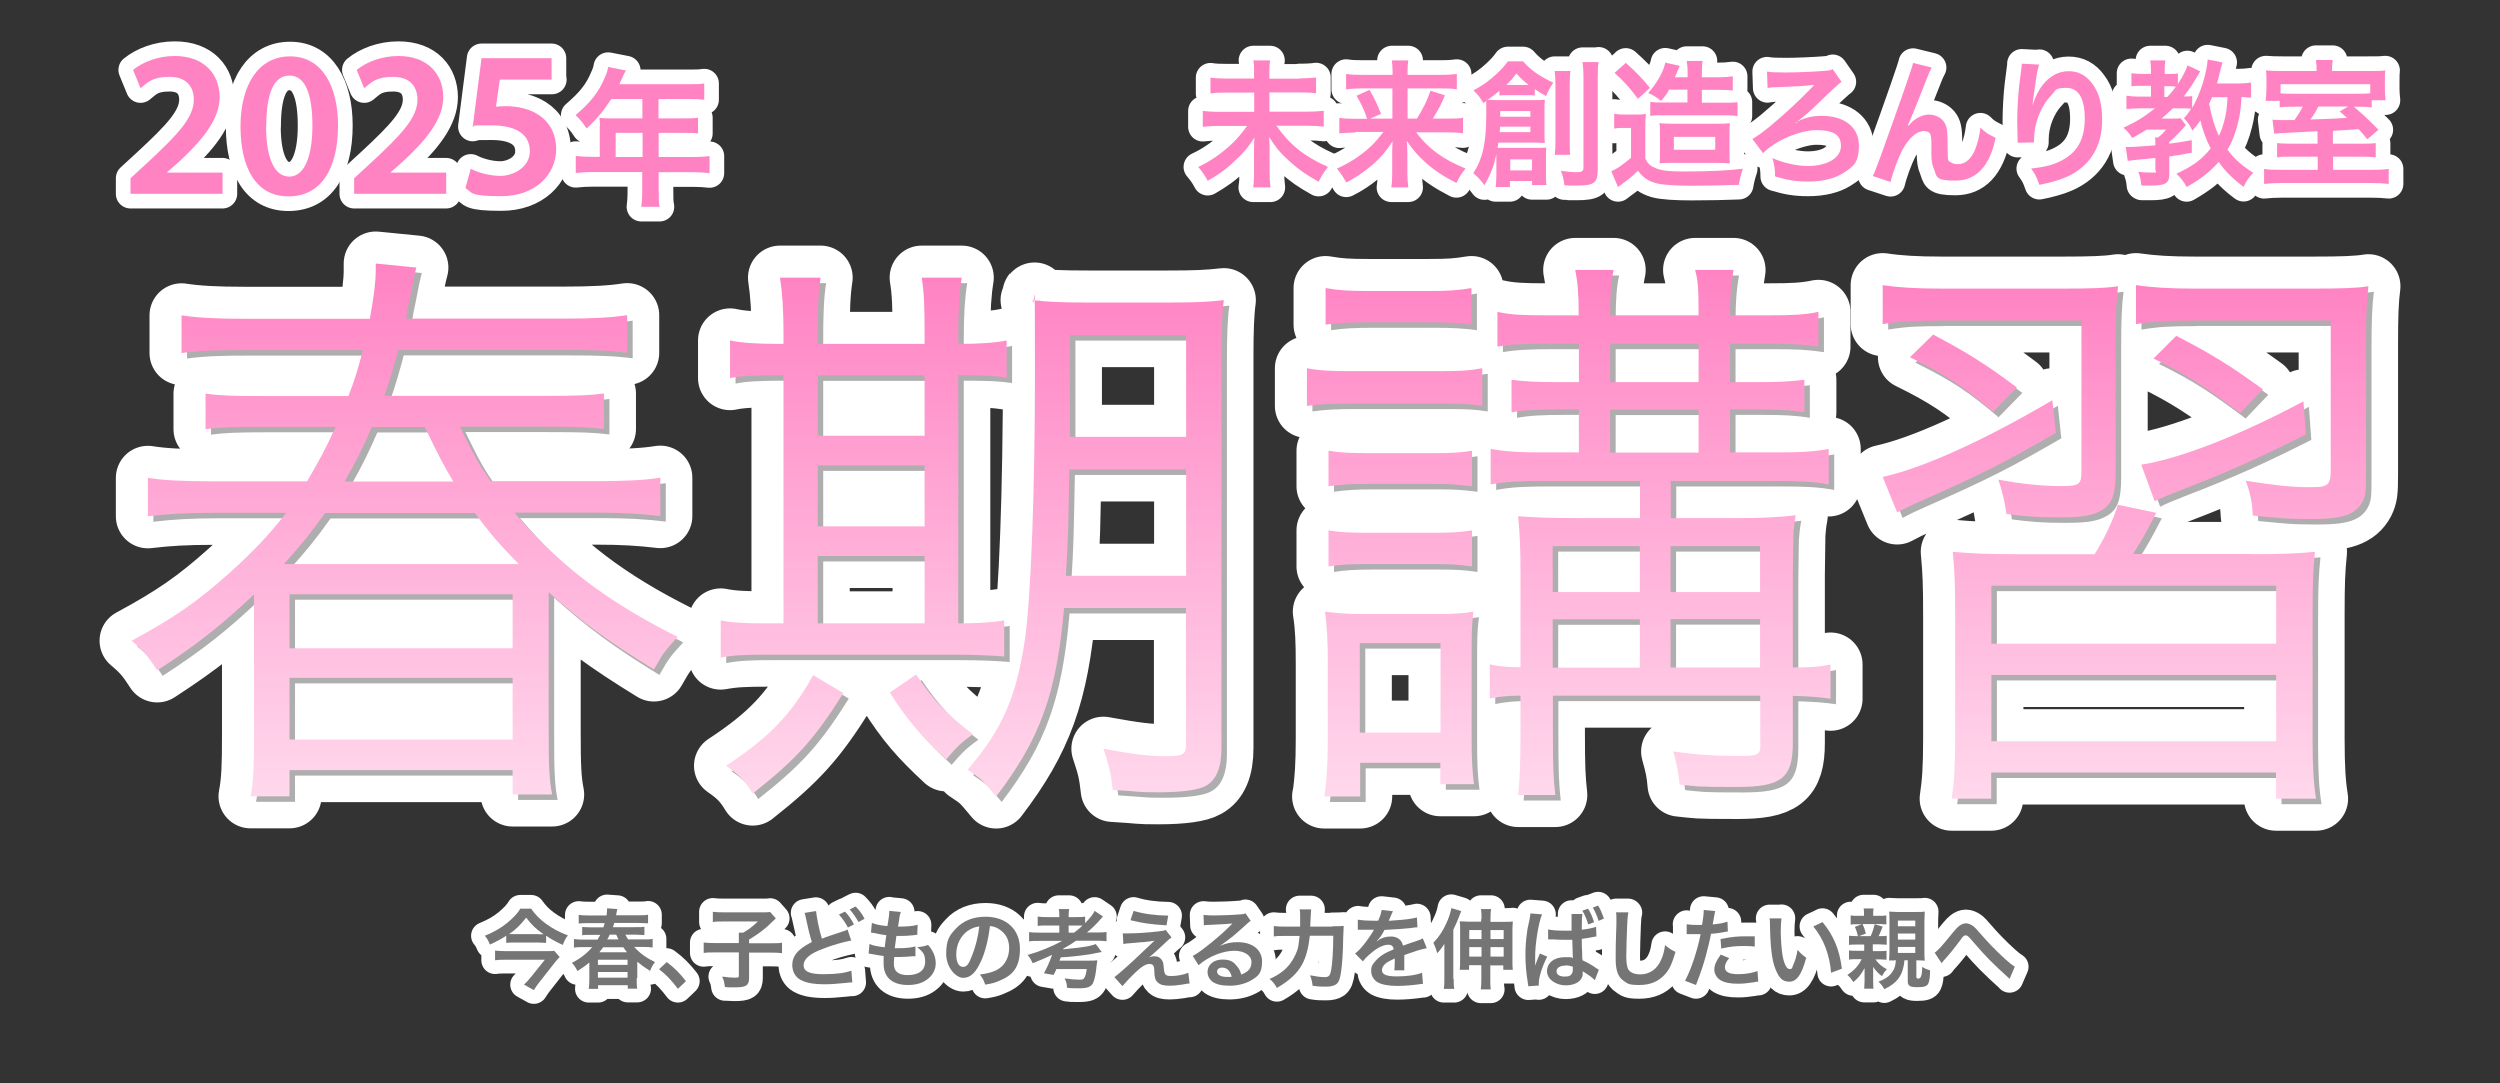
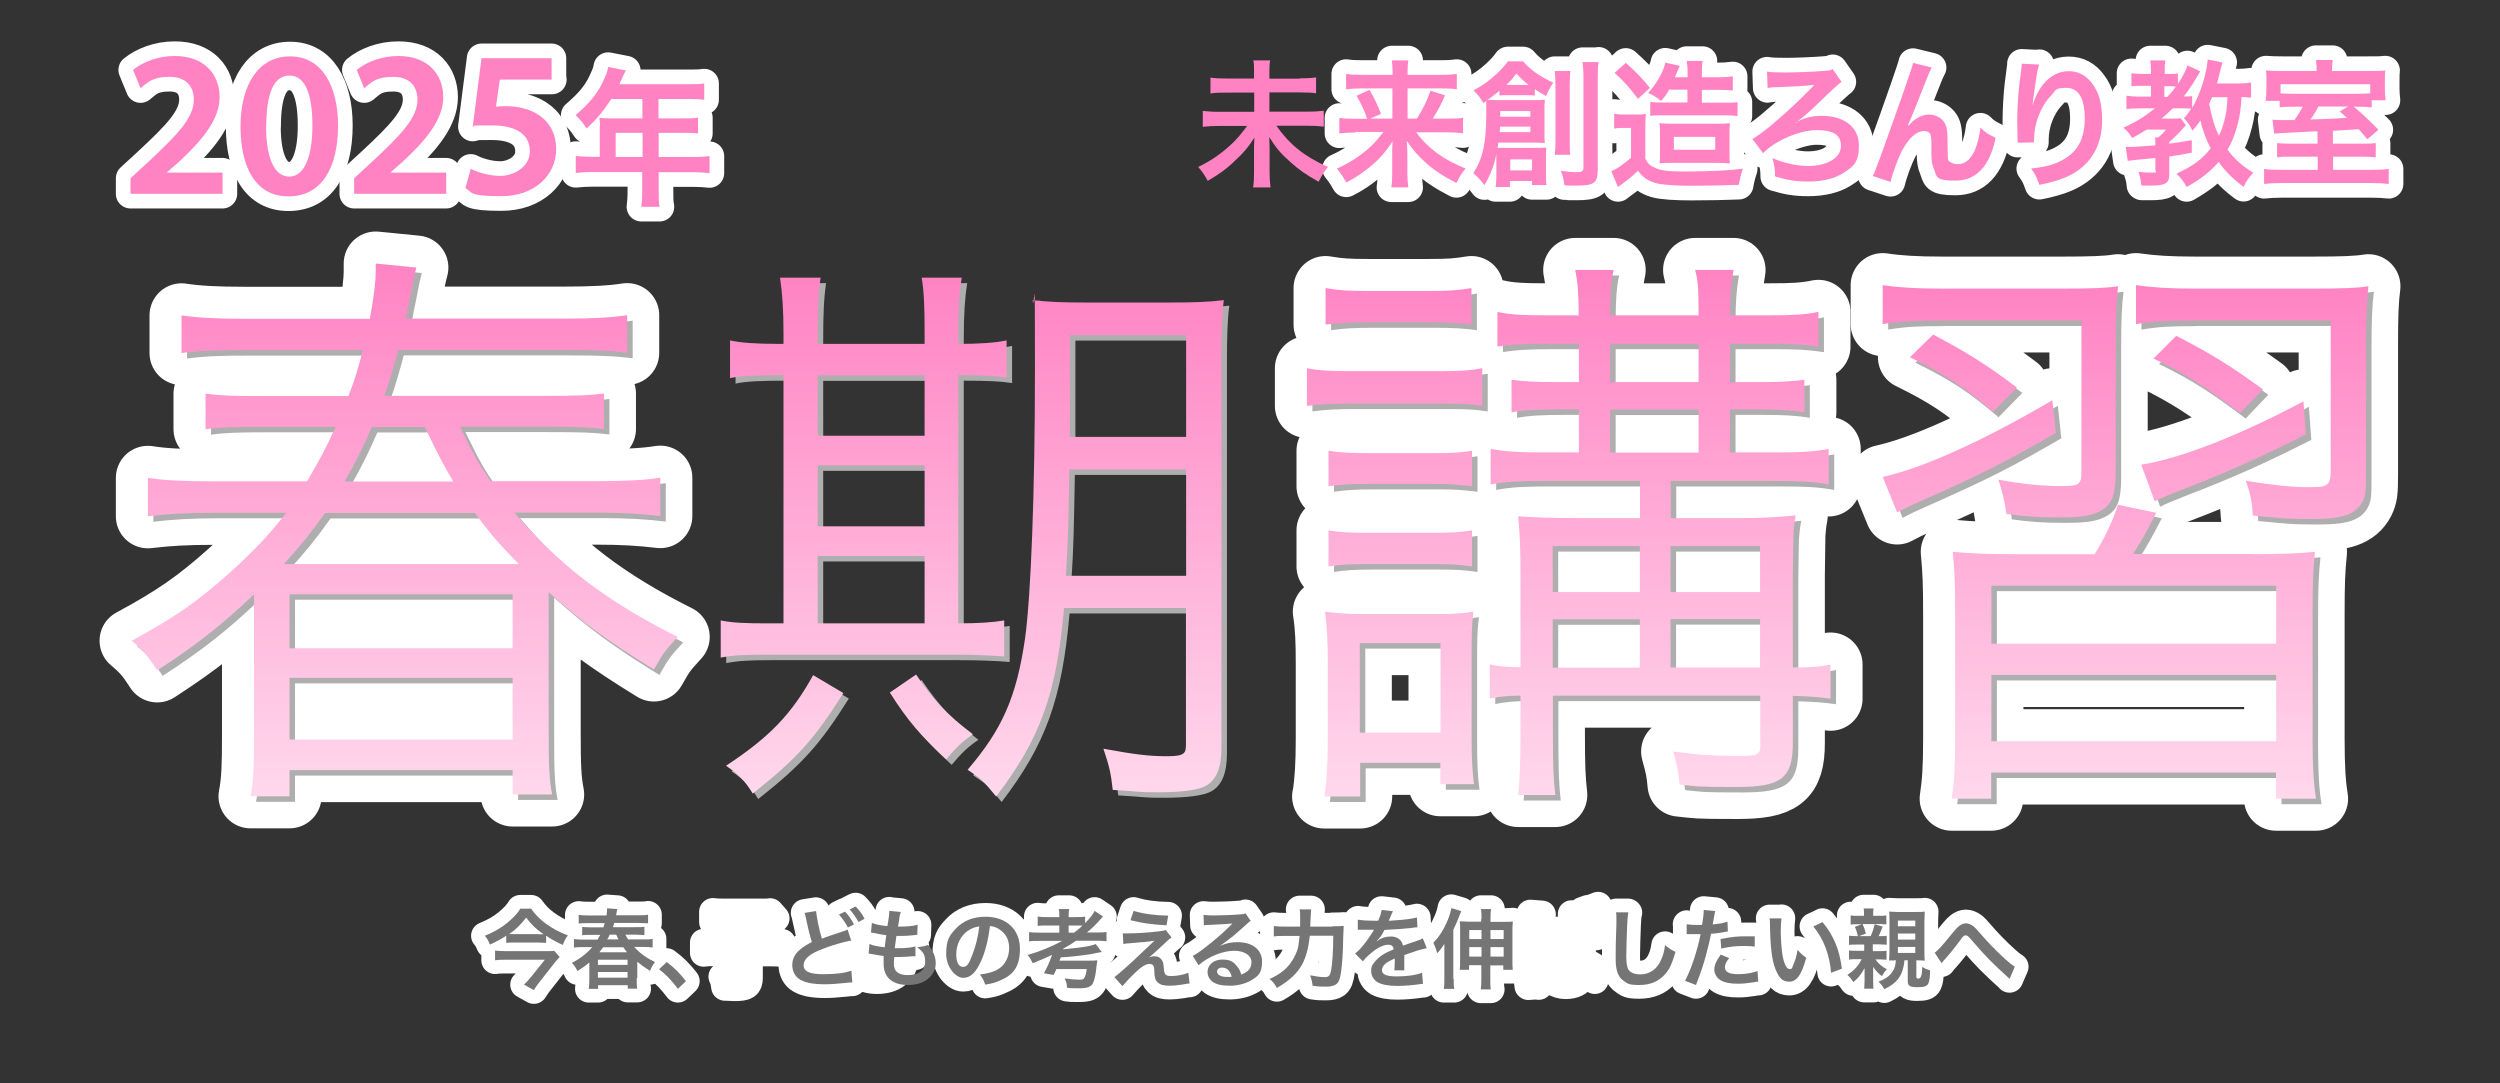
<svg xmlns="http://www.w3.org/2000/svg" id="_レイヤー_1" version="1.1" viewBox="0 0 1366 592">
  <rect x="0" y="0" width="1366" height="592" fill="#333333" stroke="none" />
  <defs>
    <style>
      .st0 {
        stroke-width: 15px;
      }

      .st0, .st1, .st2 {
        fill: #fff;
        stroke: #fff;
        stroke-linecap: round;
        stroke-linejoin: round;
      }

      .st1 {
        stroke-width: 16px;
      }

      .st3 {
        fill: #757575;
      }

      .st4 {
        fill: url(#_名称未設定グラデーション_4);
      }

      .st5 {
        fill: url(#_名称未設定グラデーション_3);
      }

      .st6 {
        fill: url(#_名称未設定グラデーション_2);
      }

      .st7 {
        fill: #ff83c3;
      }

      .st8 {
        fill: #aeaeae;
      }

      .st2 {
        stroke-width: 35px;
      }

      .st9 {
        fill: url(#_名称未設定グラデーション);
      }
    </style>
    <linearGradient id="_名称未設定グラデーション" data-name="名称未設定グラデーション" x1="221.1" y1="156.9" x2="221.1" y2="448" gradientTransform="translate(0 592) scale(1 -1)" gradientUnits="userSpaceOnUse">
      <stop offset="0" stop-color="#ffd8ec" />
      <stop offset="1" stop-color="#ff83c3" />
    </linearGradient>
    <linearGradient id="_名称未設定グラデーション_2" data-name="名称未設定グラデーション 2" x1="531.3" y1="156.8" x2="531.3" y2="440.3" gradientTransform="translate(0 592) scale(1 -1)" gradientUnits="userSpaceOnUse">
      <stop offset="0" stop-color="#ffd8ec" />
      <stop offset="1" stop-color="#ff83c3" />
    </linearGradient>
    <linearGradient id="_名称未設定グラデーション_3" data-name="名称未設定グラデーション 3" x1="857.1" y1="156.8" x2="857.1" y2="444.5" gradientTransform="translate(0 592) scale(1 -1)" gradientUnits="userSpaceOnUse">
      <stop offset="0" stop-color="#ffd8ec" />
      <stop offset="1" stop-color="#ff83c3" />
    </linearGradient>
    <linearGradient id="_名称未設定グラデーション_4" data-name="名称未設定グラデーション 4" x1="1161.4" y1="155.6" x2="1161.4" y2="436.2" gradientTransform="translate(0 592) scale(1 -1)" gradientUnits="userSpaceOnUse">
      <stop offset="0" stop-color="#ffd8ec" />
      <stop offset="1" stop-color="#ff83c3" />
    </linearGradient>
  </defs>
  <g>
-     <path class="st1" d="M710,42.8c4.6,0,7-.2,9.1-.5v8.7c-2.3-.4-4.7-.5-9-.5h-16.5v10.5h20.6c4.3,0,6.8-.2,9.1-.5v8.7c-2.5-.3-5.2-.5-9.1-.5h-16.8c7.4,10.5,15.5,16.9,28.2,22.5-2.3,3-3.2,4.4-5.1,8.1-6.8-3.8-10.6-6.4-15.6-10.9-5.2-4.6-7.6-7.5-11.4-13.5.2,4.3.2,5.5.2,7v12.4c0,3,.2,5.6.5,8.1h-9.5c.4-2.3.5-4.7.5-8v-12.1c0-2.5,0-3.6.2-7.1-3.3,5.2-5.9,8.3-10.6,12.6-4.7,4.6-9,7.6-14.9,11-1.7-3.2-2.8-4.7-5.2-7.6,6.4-3,11.8-6.7,17.4-11.7,3.5-3.2,6.2-6.4,9.3-10.7h-15.2c-3.7,0-6.2.2-9,.5v-8.7c2.9.3,4.9.5,9,.5h19.1v-10.5h-14.8c-4.2,0-6.5,0-9.1.5v-8.7c2.5.4,4.7.5,9,.5h14.8v-4.6c0-2.2,0-3.7-.4-5.3h9.2c-.3,1.6-.4,2.8-.4,5.4v4.6h16.5v-.2h0Z" />
    <path class="st1" d="M740.6,72.4c-3.6,0-5.9.2-8.8.5v-8.5c2.5.4,4.6.5,8.7.5h6.5c-1.6-4.9-3.2-8.1-5.8-12.6l7.1-3.2c2.5,4.4,3.4,5.9,6.3,13.1l-5.9,2.6h12.1v-16.5h-17c-3.5,0-5.8.2-8.3.5v-8.4c2.6.4,4.9.5,8.8.5h16.6v-2.1c0-2.3-.2-3.8-.4-5.8h9c-.3,1.8-.4,3.3-.4,5.9v2h17.9c4.4,0,6.9-.2,9-.5v8.4c-2.2-.4-4.6-.5-8.4-.5h-18.5v16.5h5.1c3.4-5.4,5.6-9.9,7.4-15.2l7.9,2.5c-1.8,4.6-3.5,7.6-6.6,12.7h7.9c4.6,0,6.6,0,8.6-.5v8.5c-2.5-.3-5.2-.5-9-.5h-16.6c6.5,8.8,14.7,14.8,27,19.8-2.2,2.7-3.5,4.6-5,7.9-7.5-3.9-12.1-6.9-17.1-11.4-4.1-3.7-6.6-6.6-10-11.6.2,4.1.3,5.6.3,7.2v10.6c0,2.9.2,5.2.5,7.6h-9.3c.4-2.4.5-4.6.5-7.6v-10.6c0-2.3,0-3.8.2-7-3.6,5.6-7.1,9.7-12.5,14.1-4.2,3.4-8,6-12.8,8.4-1.8-3.2-2.9-4.9-5.1-7.6,7-3.1,12.8-6.9,18.5-12.1,2.2-2.1,4.1-4.3,6.9-7.9h-15.3v.3h0Z" />
    <path class="st1" d="M817.6,86.7v-2.2c-1.4,6.3-3.2,11-6.5,16.7-2.1-2.9-3.9-4.7-6.1-6.6,5.2-7.9,7.1-16.6,7.1-32.5s0-4.5-.2-6.7c-.5.3-.7.5-1.4.9-1.8-3.1-2.9-4.5-5.4-6.9,5.6-3.1,8.6-5.3,12.5-8.9,2.9-2.7,4.6-4.6,6.3-7h8.3c4.2,4.8,8.6,7.9,16.5,11.7-1.9,2.9-2.8,4.4-3.9,7.3-3.1-1.7-4.3-2.5-6.2-3.8v3.5c-1.4-.2-2.5-.2-4.3-.2h-10.6c-2.2,0-3.1,0-4.4.2v-2.6c-2.4,2-4.8,3.9-6.5,4.9,2.3.2,3.5.2,6.2.2h19.2c2.7,0,3.9,0,5.9-.2-.2,1.6-.2,3.4-.2,5.6v12.4c0,2.6,0,4.1.2,5.6-2.1,0-3.2-.2-5.2-.2h-20.2c-.2,1.5-.3,2.1-.5,2.9h21.5c2,0,3.5,0,5.2-.2-.2,1.8-.2,3.1-.2,5.5v9c0,2.5,0,4.3.3,6h-7.9v-2.2h-12.1v3.3h-7.8c.2-1.7.4-3.5.4-6v-9.8.2h0ZM819.6,69.2c0,1.2,0,1.5-.2,3h16.8v-3h-16.7.1ZM836.2,63.8v-3.1h-16.5v3.1h16.5ZM834.1,46.4h1.1c-3-2.4-4.1-3.4-6.6-6.2-2.2,2.8-3.1,3.9-5.5,6.2h11ZM825.2,93.1h11.9v-6h-11.9v6ZM858.1,38.8c-.3,1.9-.4,4-.4,7.8v30.1c0,4.6,0,5.9.3,7.9h-8.5c.3-2.2.4-3.8.4-8v-29.9c0-3.7-.2-5.9-.4-7.9h8.6ZM873.5,33.7c-.4,2.1-.5,4.6-.5,9.1v50c0,7.1-2,8.6-11.2,8.6s-1.8,0-7-.2c-.5-3.9-.9-5.1-1.9-7.9,2.9.5,6.6.8,8.8.8s3.5-.5,3.5-2.3v-48.6c0-4.6-.2-7-.5-9.3h8.8v-.2h0Z" />
    <path class="st1" d="M882,62.2c1.9.3,3.2.4,6,.4h5.6c2.2,0,3.8,0,5.7-.4-.2,2.2-.3,4.3-.3,8.2v16.3c1.5,2.9,2.8,4,5.5,5.1,3.4,1.5,7.5,1.9,15.3,1.9,14.3,0,24.1-.5,32.5-1.5-1.1,3.3-1.8,6.2-2.2,8.8-6.8.3-17.5.5-25.8.5s-16-.4-19.8-1.5c-4.3-1.3-6.8-3.1-9.5-6.7-3.3,3.2-4.9,4.5-8.4,7-.7.5-1.5,1.2-2.5,1.9l-3.7-8.6c2.5-1,6.6-3.7,10.8-7.4v-16.3h-4.2c-1.8,0-3.3,0-5,.4v-8.1h0ZM888.3,34.3c5.3,4.7,9.3,8.8,13.2,13.7l-6.5,6c-4.2-5.6-7.4-9.3-12.8-14.2l6.1-5.4h0ZM911.9,49.3c-1.3,2.2-2,3.2-4.3,5.9-2.2-1.9-3.8-2.9-7-4.4,4.9-5.5,8.5-12.1,9.3-16.6l7.9,1.8c0,.2-1.1,2.5-1.4,3.3-.4,1.1-.7,1.6-1.2,2.9h6.9v-1.9c0-3.6-.2-5.2-.5-7h8.7c-.3,1.5-.4,3.3-.4,7v1.9h8.9c3.8,0,5.9-.2,8-.5v7.7c-2.2-.2-4.3-.3-7.7-.3h-9.2v7h12.5c3.5,0,5.1,0,7-.3v7.6c-2.5-.3-4.6-.4-7-.4h-34.3c-2.2,0-4.3,0-6.4.3v-7.6c1.8.2,3.6.3,6.8.3h13.5v-7h-10.4l.3.3h0ZM913.5,89c-3.4,0-4.7,0-6.7.3.2-1.8.2-2.4.2-7.7v-7.6c0-3.4,0-5.6-.3-6.7,2.2.2,4.4.3,8.1.3h22.6c3.5,0,5.7,0,7.8-.3-.2,1.8-.2,3.1-.2,7.6v7.1c0,4.6,0,5.5.2,7.3-2.2-.2-3.9-.3-7.5-.3h-24.3.1ZM914.6,81.8h22.6v-7h-22.6v7Z" />
    <path class="st1" d="M981.9,66.5c4.6-2.3,8.3-3.2,13.7-3.2,12.2,0,20.1,6.3,20.1,16.1s-3.2,11.7-8.8,15.3c-4.6,2.9-11.2,4.5-18.8,4.5s-11.6-.9-18.2-2.8c0-3.9-.3-5.6-1.4-10,5.9,2.6,13.3,4.3,19.2,4.3,10.9,0,18.2-4.5,18.2-11s-4.9-8.6-13.4-8.6-21.9,5.2-29.2,12.6l-5.8-7.8c2.4-1.3,5.6-3.6,9.9-7.1,8.6-7.3,14.2-12.4,22.5-20.9.2-.3.5-.6.8-.9.2-.2.3-.3.6-.6h-.6c-3,.5-12.2,1-18.7,1.2-3.1,0-4.8.2-6.2.5l-.3-9c2.3.4,4.6.5,10.3.5s15.7-.4,21.4-.9c2.4-.2,2.9-.3,4.2-.9l4.8,6.9c-1.1.7-5.4,4.6-13.1,12.1-4.3,4.2-7.8,7.2-12.1,10.4h.2l.6-.2v-.3h0v-.2h0Z" />
    <path class="st1" d="M1042.8,68.7c.3-.3.8-.9,1.5-1.6,2.4-2.6,6.3-4.5,9.7-4.5s6.8,1.7,8.4,4.3c1.5,2.4,1.8,5.1,1.8,13.7s.3,7,1.6,8c.9.7,2.2,1.1,4,1.1,4,0,7.3-2.8,9.4-8,1.4-3.4,2.5-8,2.9-12,2.5,2.5,3.6,3.3,8.3,5.6-3.2,15.6-10.6,23.4-22,23.4s-10-2.2-11.8-6.6c-.9-1.9-1.3-4.6-1.3-8.3v-6c0-2.3-.2-3.5-.6-4.5-.5-1.1-1.8-1.7-3.4-1.7-4.1,0-8.3,3.8-12,10.6-2.2,4.3-5.3,12.7-6.3,17.2l-9.7-3.2c1.1-2.2,1.7-4,4.2-10.6,11.5-32,17.5-49.2,17.8-51.2l10.2,2.5c-1.1,2-1.5,2.9-3.7,8.6-4.3,11-7.6,19.2-9.3,22.8l.2.2v.2h.1Z" />
    <path class="st1" d="M1114.3,35c-.9,2.5-1.3,4.6-2.7,14.5-.5,3.2-.9,5.7-1,7.6h.2c0-.3.3-.9.5-1.6.8-2.6,2.7-6.3,4.7-9,4.2-5.1,8.8-7.6,14.3-7.6s9.7,2.4,12.9,6.8c3.8,5,5.4,11.1,5.4,20,0,14.5-6.8,25.4-19.5,31-3.9,1.7-9.1,3.2-14.8,4.3-1.5-4.3-2.3-5.9-4.5-8.9,7.6-.9,11.9-1.9,16.5-4.3,8.7-4.5,12.8-11.6,12.8-23s-3.6-16.8-10.1-16.8-5.5,1.3-8.1,4c-5.9,6.1-9.5,15.4-9.5,24.3v1.5l-9,.2v-2.4c0-2.2-.2-7.7-.2-9.3,0-6.1.5-14.4,1.1-19.7l1.2-9.3c.2-1.3.2-1.5.2-2.5l9.6.5h0v-.3h0Z" />
    <path class="st1" d="M1229.7,53.4c-1.5-.2-2.8-.3-4.9-.4-.5,7.3-1,10.4-2.1,14.7-1.3,5.3-3.2,10.1-5.6,14.1,3.9,5.2,7.7,8.6,14.1,12.6-2.5,2.6-3.8,4.5-5.3,7.7-5.4-4-10-8.4-13.6-13.6-4.6,5.2-9.3,9-17.5,13.7-1.5-2.9-3.4-5.2-5.6-7.3,9-4.1,13.9-7.8,18.7-13.8-2.5-4.9-4.6-10.6-5.6-15.3-1.5,2.2-2.2,3.2-4.4,5.6-1.3-2.9-2.1-4.1-4.6-6.8,1.6-1.7,2.5-2.9,4-5.2-1.4-.2-2.6-.2-4.4-.2h-5.7c-2.4,2.4-3.8,3.6-6.1,5.6h5.8c2.8,0,3.5,0,4.6-.2l2.9,3.8c-1.1,1.1-1.5,1.6-1.5,1.6-3,3.4-4.7,5.1-7.6,7.6v.9c4.1-.5,6.3-.9,12.3-1.9v6.8c-5.9,1.2-8.2,1.5-12.3,2.1v9.5c0,5.2-1.9,6.4-10.4,6.4s-2.2,0-4.9-.2c-.2-2.6-.6-4.7-1.6-7.4,2.5.4,4.8.5,7.9.5s1.4-.2,1.4-1.5v-6.5c-3.1.3-6.8.7-11.1,1.1-1.8.2-2.7.3-4,.5l-1.1-7.6h2.1c2.5,0,7.8-.4,14.1-.9,0-2.5,0-3.2-.3-4.3h1.8c2-1.6,2.7-2.3,4.3-4.3h-10.5c-2.9,1.8-5,3.1-8,4.6-1.6-2.7-2.7-3.9-4.8-5.6,6.8-3.1,10.9-5.6,17.3-10.6h-8.6c-2.8,0-5.1.2-7,.4v-7.3c1.8.3,4.3.5,7.1.5h6.3v-5.9h-4.6c-2.9,0-4.5,0-6.1.3v-7.2c1.5.2,3.6.4,6.3.4h4.4v-2.1c0-2.2-.2-3.8-.4-5.3h8.3c-.3,1.5-.4,2.9-.4,5.4v2h2.6c2,0,3.2,0,4.6-.3v5.8c2.5-3.9,4.3-7.1,5.2-10.2l7,3.3c-3.3,5.8-6.3,10.4-9,13.7,2.9,0,3.5,0,4.6-.2v6.5c4.4-7.5,7.9-18.7,8.5-26.5l8,1.6c-.3,1.3-.8,3.1-1.4,5.6-.2,1-.7,2.6-1.5,5.9h11c3.6,0,5.6-.2,7.6-.5v7.9h-.2v.4h-.1ZM1184.1,53.1c2.1-2.2,3.2-3.5,4.8-5.8-.8,0-2-.2-3-.2h-3.3v5.9h1.5ZM1208.7,53.1c-.8,1.7-1.1,2.3-1.6,3.7,1.5,7.6,2.8,12.1,5.3,17.4,1.2-2.4,2-4.6,2.9-8,1.2-4.6,1.5-7,1.8-13.1h-8.5,0Z" />
    <path class="st1" d="M1265.9,71.7c-3.3.2-8.8.5-16.7.9-3.6.2-5.9.3-6.6.4l-.9-7.6c1.9.2,3.2.2,5.5.2h6.5c1.7-2.4,3.2-4.7,4.5-7.3h-3.6c-5,0-6.9,0-9,.4v-3.6h-7.6c0-.8,0-1.6.2-2.5,0-1,.2-2.7.2-4.6v-3.9c0-2.2,0-3.7-.3-5.6,2.7.2,5,.3,9.3.3h18.4v-1.1c0-1.8-.2-3.4-.4-4.9h9.2c-.2,1.5-.4,3-.4,4.9v1.1h19.6c4.6,0,7.2,0,9.5-.3-.2,1.7-.2,2.7-.2,5.9v4.2c0,2.4.2,4.3.4,6.2h-7.6v3.9c-2.2-.3-3.7-.4-8.1-.4h-1.7c4.9,4.1,6.1,5.2,13.5,12.6l-6.1,5.2c-2.4-2.9-3.2-3.9-4.7-5.5-3.2.2-7.9.5-14.1.9v7h15.8c3.8,0,5.2,0,7.6-.3v7.8c-2.4-.3-4.2-.4-7.7-.4h-15.6v7.2h21.1c4.6,0,7-.2,9.3-.5v8.2c-2.6-.3-5.6-.5-10.4-.5h-47.5c-4.6,0-7.6.2-10.2.5v-8.2c2.4.4,4.7.5,9.4.5h19.9v-7.2h-14.3c-3.8,0-5.5,0-7.9.4v-7.8c2.2.2,3.6.3,8,.3h14.1v-6.6h-.3v-.2h-.1ZM1295.1,46h-49v5c1.7.2,3.6.2,7.6.2h33.6c4.3,0,6.2,0,7.8-.2v-5ZM1266.8,58.2c-1.7,3.2-2.5,4.5-4.4,7.1,9.4-.3,16.1-.6,20-.9-1.5-1.4-2-1.8-4-3.5l4.6-2.7h-16.3.1Z" />
  </g>
  <g>
    <path class="st1" d="M71.3,105.9v-8.5l8.8-8.1c17.4-16.1,25.7-25,25.8-34.8,0-6.7-3.6-12.5-13.3-12.5s-12.1,3.3-15.8,6.2l-4.1-10c5.3-4.3,13.5-7.6,22.8-7.6,16.5,0,24.5,10.4,24.5,22.5s-9.4,23.5-22.3,35.4l-6.4,5.6v.2h30.3v11.6h-50.3,0Z" />
    <path class="st1" d="M184.7,68.5c0,23.8-9.3,38.8-27.1,38.8s-26.1-15.6-26.2-38c0-23,9.8-38.5,27.1-38.5s26.2,16,26.2,37.8h0ZM145.4,69.1c0,18.1,4.9,27.4,12.7,27.4s12.6-10.1,12.6-27.8-4.1-27.4-12.5-27.4-12.7,9.2-12.7,27.7h-.1Z" />
    <path class="st1" d="M193.5,105.9v-8.5l8.8-8.1c17.4-16.1,25.7-25,25.8-34.8,0-6.7-3.6-12.5-13.3-12.5s-12.1,3.3-15.8,6.2l-4.1-10c5.3-4.3,13.5-7.6,22.8-7.6,16.5,0,24.5,10.4,24.5,22.5s-9.4,23.5-22.3,35.4l-6.4,5.6v.2h30.3v11.6h-50.3Z" />
    <path class="st1" d="M301.6,43.5h-28.5l-2.1,14.8c1.6-.2,3.1-.3,5.3-.3,6.5,0,13,1.5,17.9,4.7,5.6,3.6,9.7,9.9,9.7,18.8,0,14.1-11.7,25.7-29.9,25.7s-15.8-2.1-19.7-4.4l2.9-10.6c3.2,1.7,9.6,3.9,16.3,3.9s16.1-4.6,16-13.5c0-8.4-6.3-14.1-21-14.1s-7.3.3-10.2.7l4.8-37.4h38.3v11.6h.2Z" />
    <path class="st1" d="M327.8,69.1c0-1.8,0-3-.3-4.7,1.7.2,3.5.3,5.7.3h17.8v-10.6h-17c-4.3,6.6-8.2,11.3-13.5,16.1-2.3-3.5-3.3-4.6-6-7.3,8.3-7.1,12.6-12.5,15.9-20.4,1.2-2.6,1.7-4.4,1.9-5.9l9.7,1.9c-.5,1-.7,1.3-1.3,2.4,0,.3-.9,1.9-2.3,5.1h38.1c3.9,0,5.9,0,8.3-.4v8.9c-2.5-.3-4.6-.4-8.3-.4h-16.7v10.6h13.2c3.8,0,5.9,0,8.4-.4v8.6c-2.4-.3-4.6-.3-8.1-.3h-13.4v13.2h18.9c3.8,0,6.4-.2,8.9-.5v9.3c-2.5-.3-5.4-.5-8.9-.5h-18.9v10.2c0,4.2,0,6.4.5,8.7h-10c.3-2.3.5-4.6.5-8.9v-10.1h-27.4c-3.6,0-6.2.2-8.9.5v-9.3c2.6.3,5.2.5,8.9.5h4.2v-16.7h0ZM351.1,85.8v-13.2h-14.7v13.2h14.7Z" />
  </g>
  <g>
    <path class="st7" d="M710,42.8c4.6,0,7-.2,9.1-.5v8.7c-2.3-.4-4.7-.5-9-.5h-16.5v10.5h20.6c4.3,0,6.8-.2,9.1-.5v8.7c-2.5-.3-5.2-.5-9.1-.5h-16.8c7.4,10.5,15.5,16.9,28.2,22.5-2.3,3-3.2,4.4-5.1,8.1-6.8-3.8-10.6-6.4-15.6-10.9-5.2-4.6-7.6-7.5-11.4-13.5.2,4.3.2,5.5.2,7v12.4c0,3,.2,5.6.5,8.1h-9.5c.4-2.3.5-4.7.5-8v-12.1c0-2.5,0-3.6.2-7.1-3.3,5.2-5.9,8.3-10.6,12.6-4.7,4.6-9,7.6-14.9,11-1.7-3.2-2.8-4.7-5.2-7.6,6.4-3,11.8-6.7,17.4-11.7,3.5-3.2,6.2-6.4,9.3-10.7h-15.2c-3.7,0-6.2.2-9,.5v-8.7c2.9.3,4.9.5,9,.5h19.1v-10.5h-14.8c-4.2,0-6.5,0-9.1.5v-8.7c2.5.4,4.7.5,9,.5h14.8v-4.6c0-2.2,0-3.7-.4-5.3h9.2c-.3,1.6-.4,2.8-.4,5.4v4.6h16.5v-.2h0Z" />
    <path class="st7" d="M740.6,72.4c-3.6,0-5.9.2-8.8.5v-8.5c2.5.4,4.6.5,8.7.5h6.5c-1.6-4.9-3.2-8.1-5.8-12.6l7.1-3.2c2.5,4.4,3.4,5.9,6.3,13.1l-5.9,2.6h12.1v-16.5h-17c-3.5,0-5.8.2-8.3.5v-8.4c2.6.4,4.9.5,8.8.5h16.6v-2.1c0-2.3-.2-3.8-.4-5.8h9c-.3,1.8-.4,3.3-.4,5.9v2h17.9c4.4,0,6.9-.2,9-.5v8.4c-2.2-.4-4.6-.5-8.4-.5h-18.5v16.5h5.1c3.4-5.4,5.6-9.9,7.4-15.2l7.9,2.5c-1.8,4.6-3.5,7.6-6.6,12.7h7.9c4.6,0,6.6,0,8.6-.5v8.5c-2.5-.3-5.2-.5-9-.5h-16.6c6.5,8.8,14.7,14.8,27,19.8-2.2,2.7-3.5,4.6-5,7.9-7.5-3.9-12.1-6.9-17.1-11.4-4.1-3.7-6.6-6.6-10-11.6.2,4.1.3,5.6.3,7.2v10.6c0,2.9.2,5.2.5,7.6h-9.3c.4-2.4.5-4.6.5-7.6v-10.6c0-2.3,0-3.8.2-7-3.6,5.6-7.1,9.7-12.5,14.1-4.2,3.4-8,6-12.8,8.4-1.8-3.2-2.9-4.9-5.1-7.6,7-3.1,12.8-6.9,18.5-12.1,2.2-2.1,4.1-4.3,6.9-7.9h-15.3v.3h0Z" />
    <path class="st7" d="M817.6,86.7v-2.2c-1.4,6.3-3.2,11-6.5,16.7-2.1-2.9-3.9-4.7-6.1-6.6,5.2-7.9,7.1-16.6,7.1-32.5s0-4.5-.2-6.7c-.5.3-.7.5-1.4.9-1.8-3.1-2.9-4.5-5.4-6.9,5.6-3.1,8.6-5.3,12.5-8.9,2.9-2.7,4.6-4.6,6.3-7h8.3c4.2,4.8,8.6,7.9,16.5,11.7-1.9,2.9-2.8,4.4-3.9,7.3-3.1-1.7-4.3-2.5-6.2-3.8v3.5c-1.4-.2-2.5-.2-4.3-.2h-10.6c-2.2,0-3.1,0-4.4.2v-2.6c-2.4,2-4.8,3.9-6.5,4.9,2.3.2,3.5.2,6.2.2h19.2c2.7,0,3.9,0,5.9-.2-.2,1.6-.2,3.4-.2,5.6v12.4c0,2.6,0,4.1.2,5.6-2.1,0-3.2-.2-5.2-.2h-20.2c-.2,1.5-.3,2.1-.5,2.9h21.5c2,0,3.5,0,5.2-.2-.2,1.8-.2,3.1-.2,5.5v9c0,2.5,0,4.3.3,6h-7.9v-2.2h-12.1v3.3h-7.8c.2-1.7.4-3.5.4-6v-9.8.2h0ZM819.6,69.2c0,1.2,0,1.5-.2,3h16.8v-3h-16.7.1ZM836.2,63.8v-3.1h-16.5v3.1h16.5ZM834.1,46.4h1.1c-3-2.4-4.1-3.4-6.6-6.2-2.2,2.8-3.1,3.9-5.5,6.2h11ZM825.2,93.1h11.9v-6h-11.9v6ZM858.1,38.8c-.3,1.9-.4,4-.4,7.8v30.1c0,4.6,0,5.9.3,7.9h-8.5c.3-2.2.4-3.8.4-8v-29.9c0-3.7-.2-5.9-.4-7.9h8.6ZM873.5,33.7c-.4,2.1-.5,4.6-.5,9.1v50c0,7.1-2,8.6-11.2,8.6s-1.8,0-7-.2c-.5-3.9-.9-5.1-1.9-7.9,2.9.5,6.6.8,8.8.8s3.5-.5,3.5-2.3v-48.6c0-4.6-.2-7-.5-9.3h8.8v-.2h0Z" />
    <path class="st7" d="M882,62.2c1.9.3,3.2.4,6,.4h5.6c2.2,0,3.8,0,5.7-.4-.2,2.2-.3,4.3-.3,8.2v16.3c1.5,2.9,2.8,4,5.5,5.1,3.4,1.5,7.5,1.9,15.3,1.9,14.3,0,24.1-.5,32.5-1.5-1.1,3.3-1.8,6.2-2.2,8.8-6.8.3-17.5.5-25.8.5s-16-.4-19.8-1.5c-4.3-1.3-6.8-3.1-9.5-6.7-3.3,3.2-4.9,4.5-8.4,7-.7.5-1.5,1.2-2.5,1.9l-3.7-8.6c2.5-1,6.6-3.7,10.8-7.4v-16.3h-4.2c-1.8,0-3.3,0-5,.4v-8.1h0ZM888.3,34.3c5.3,4.7,9.3,8.8,13.2,13.7l-6.5,6c-4.2-5.6-7.4-9.3-12.8-14.2l6.1-5.4h0ZM911.9,49.3c-1.3,2.2-2,3.2-4.3,5.9-2.2-1.9-3.8-2.9-7-4.4,4.9-5.5,8.5-12.1,9.3-16.6l7.9,1.8c0,.2-1.1,2.5-1.4,3.3-.4,1.1-.7,1.6-1.2,2.9h6.9v-1.9c0-3.6-.2-5.2-.5-7h8.7c-.3,1.5-.4,3.3-.4,7v1.9h8.9c3.8,0,5.9-.2,8-.5v7.7c-2.2-.2-4.3-.3-7.7-.3h-9.2v7h12.5c3.5,0,5.1,0,7-.3v7.6c-2.5-.3-4.6-.4-7-.4h-34.3c-2.2,0-4.3,0-6.4.3v-7.6c1.8.2,3.6.3,6.8.3h13.5v-7h-10.4l.3.3h0ZM913.5,89c-3.4,0-4.7,0-6.7.3.2-1.8.2-2.4.2-7.7v-7.6c0-3.4,0-5.6-.3-6.7,2.2.2,4.4.3,8.1.3h22.6c3.5,0,5.7,0,7.8-.3-.2,1.8-.2,3.1-.2,7.6v7.1c0,4.6,0,5.5.2,7.3-2.2-.2-3.9-.3-7.5-.3h-24.3.1ZM914.6,81.8h22.6v-7h-22.6v7Z" />
    <path class="st7" d="M981.9,66.5c4.6-2.3,8.3-3.2,13.7-3.2,12.2,0,20.1,6.3,20.1,16.1s-3.2,11.7-8.8,15.3c-4.6,2.9-11.2,4.5-18.8,4.5s-11.6-.9-18.2-2.8c0-3.9-.3-5.6-1.4-10,5.9,2.6,13.3,4.3,19.2,4.3,10.9,0,18.2-4.5,18.2-11s-4.9-8.6-13.4-8.6-21.9,5.2-29.2,12.6l-5.8-7.8c2.4-1.3,5.6-3.6,9.9-7.1,8.6-7.3,14.2-12.4,22.5-20.9.2-.3.5-.6.8-.9.2-.2.3-.3.6-.6h-.6c-3,.5-12.2,1-18.7,1.2-3.1,0-4.8.2-6.2.5l-.3-9c2.3.4,4.6.5,10.3.5s15.7-.4,21.4-.9c2.4-.2,2.9-.3,4.2-.9l4.8,6.9c-1.1.7-5.4,4.6-13.1,12.1-4.3,4.2-7.8,7.2-12.1,10.4h.2l.6-.2v-.3h0v-.2h0Z" />
    <path class="st7" d="M1042.8,68.7c.3-.3.8-.9,1.5-1.6,2.4-2.6,6.3-4.5,9.7-4.5s6.8,1.7,8.4,4.3c1.5,2.4,1.8,5.1,1.8,13.7s.3,7,1.6,8c.9.7,2.2,1.1,4,1.1,4,0,7.3-2.8,9.4-8,1.4-3.4,2.5-8,2.9-12,2.5,2.5,3.6,3.3,8.3,5.6-3.2,15.6-10.6,23.4-22,23.4s-10-2.2-11.8-6.6c-.9-1.9-1.3-4.6-1.3-8.3v-6c0-2.3-.2-3.5-.6-4.5-.5-1.1-1.8-1.7-3.4-1.7-4.1,0-8.3,3.8-12,10.6-2.2,4.3-5.3,12.7-6.3,17.2l-9.7-3.2c1.1-2.2,1.7-4,4.2-10.6,11.5-32,17.5-49.2,17.8-51.2l10.2,2.5c-1.1,2-1.5,2.9-3.7,8.6-4.3,11-7.6,19.2-9.3,22.8l.2.2v.2h.1Z" />
    <path class="st7" d="M1114.3,35c-.9,2.5-1.3,4.6-2.7,14.5-.5,3.2-.9,5.7-1,7.6h.2c0-.3.3-.9.5-1.6.8-2.6,2.7-6.3,4.7-9,4.2-5.1,8.8-7.6,14.3-7.6s9.7,2.4,12.9,6.8c3.8,5,5.4,11.1,5.4,20,0,14.5-6.8,25.4-19.5,31-3.9,1.7-9.1,3.2-14.8,4.3-1.5-4.3-2.3-5.9-4.5-8.9,7.6-.9,11.9-1.9,16.5-4.3,8.7-4.5,12.8-11.6,12.8-23s-3.6-16.8-10.1-16.8-5.5,1.3-8.1,4c-5.9,6.1-9.5,15.4-9.5,24.3v1.5l-9,.2v-2.4c0-2.2-.2-7.7-.2-9.3,0-6.1.5-14.4,1.1-19.7l1.2-9.3c.2-1.3.2-1.5.2-2.5l9.6.5h0v-.3h0Z" />
    <path class="st7" d="M1229.7,53.4c-1.5-.2-2.8-.3-4.9-.4-.5,7.3-1,10.4-2.1,14.7-1.3,5.3-3.2,10.1-5.6,14.1,3.9,5.2,7.7,8.6,14.1,12.6-2.5,2.6-3.8,4.5-5.3,7.7-5.4-4-10-8.4-13.6-13.6-4.6,5.2-9.3,9-17.5,13.7-1.5-2.9-3.4-5.2-5.6-7.3,9-4.1,13.9-7.8,18.7-13.8-2.5-4.9-4.6-10.6-5.6-15.3-1.5,2.2-2.2,3.2-4.4,5.6-1.3-2.9-2.1-4.1-4.6-6.8,1.6-1.7,2.5-2.9,4-5.2-1.4-.2-2.6-.2-4.4-.2h-5.7c-2.4,2.4-3.8,3.6-6.1,5.6h5.8c2.8,0,3.5,0,4.6-.2l2.9,3.8c-1.1,1.1-1.5,1.6-1.5,1.6-3,3.4-4.7,5.1-7.6,7.6v.9c4.1-.5,6.3-.9,12.3-1.9v6.8c-5.9,1.2-8.2,1.5-12.3,2.1v9.5c0,5.2-1.9,6.4-10.4,6.4s-2.2,0-4.9-.2c-.2-2.6-.6-4.7-1.6-7.4,2.5.4,4.8.5,7.9.5s1.4-.2,1.4-1.5v-6.5c-3.1.3-6.8.7-11.1,1.1-1.8.2-2.7.3-4,.5l-1.1-7.6h2.1c2.5,0,7.8-.4,14.1-.9,0-2.5,0-3.2-.3-4.3h1.8c2-1.6,2.7-2.3,4.3-4.3h-10.5c-2.9,1.8-5,3.1-8,4.6-1.6-2.7-2.7-3.9-4.8-5.6,6.8-3.1,10.9-5.6,17.3-10.6h-8.6c-2.8,0-5.1.2-7,.4v-7.3c1.8.3,4.3.5,7.1.5h6.3v-5.9h-4.6c-2.9,0-4.5,0-6.1.3v-7.2c1.5.2,3.6.4,6.3.4h4.4v-2.1c0-2.2-.2-3.8-.4-5.3h8.3c-.3,1.5-.4,2.9-.4,5.4v2h2.6c2,0,3.2,0,4.6-.3v5.8c2.5-3.9,4.3-7.1,5.2-10.2l7,3.3c-3.3,5.8-6.3,10.4-9,13.7,2.9,0,3.5,0,4.6-.2v6.5c4.4-7.5,7.9-18.7,8.5-26.5l8,1.6c-.3,1.3-.8,3.1-1.4,5.6-.2,1-.7,2.6-1.5,5.9h11c3.6,0,5.6-.2,7.6-.5v7.9h-.2v.4h-.1ZM1184.1,53.1c2.1-2.2,3.2-3.5,4.8-5.8-.8,0-2-.2-3-.2h-3.3v5.9h1.5ZM1208.7,53.1c-.8,1.7-1.1,2.3-1.6,3.7,1.5,7.6,2.8,12.1,5.3,17.4,1.2-2.4,2-4.6,2.9-8,1.2-4.6,1.5-7,1.8-13.1h-8.5,0Z" />
    <path class="st7" d="M1265.9,71.7c-3.3.2-8.8.5-16.7.9-3.6.2-5.9.3-6.6.4l-.9-7.6c1.9.2,3.2.2,5.5.2h6.5c1.7-2.4,3.2-4.7,4.5-7.3h-3.6c-5,0-6.9,0-9,.4v-3.6h-7.6c0-.8,0-1.6.2-2.5,0-1,.2-2.7.2-4.6v-3.9c0-2.2,0-3.7-.3-5.6,2.7.2,5,.3,9.3.3h18.4v-1.1c0-1.8-.2-3.4-.4-4.9h9.2c-.2,1.5-.4,3-.4,4.9v1.1h19.6c4.6,0,7.2,0,9.5-.3-.2,1.7-.2,2.7-.2,5.9v4.2c0,2.4.2,4.3.4,6.2h-7.6v3.9c-2.2-.3-3.7-.4-8.1-.4h-1.7c4.9,4.1,6.1,5.2,13.5,12.6l-6.1,5.2c-2.4-2.9-3.2-3.9-4.7-5.5-3.2.2-7.9.5-14.1.9v7h15.8c3.8,0,5.2,0,7.6-.3v7.8c-2.4-.3-4.2-.4-7.7-.4h-15.6v7.2h21.1c4.6,0,7-.2,9.3-.5v8.2c-2.6-.3-5.6-.5-10.4-.5h-47.5c-4.6,0-7.6.2-10.2.5v-8.2c2.4.4,4.7.5,9.4.5h19.9v-7.2h-14.3c-3.8,0-5.5,0-7.9.4v-7.8c2.2.2,3.6.3,8,.3h14.1v-6.6h-.3v-.2h-.1ZM1295.1,46h-49v5c1.7.2,3.6.2,7.6.2h33.6c4.3,0,6.2,0,7.8-.2v-5ZM1266.8,58.2c-1.7,3.2-2.5,4.5-4.4,7.1,9.4-.3,16.1-.6,20-.9-1.5-1.4-2-1.8-4-3.5l4.6-2.7h-16.3.1Z" />
  </g>
  <g>
    <path class="st7" d="M71.3,105.9v-8.5l8.8-8.1c17.4-16.1,25.7-25,25.8-34.8,0-6.7-3.6-12.5-13.3-12.5s-12.1,3.3-15.8,6.2l-4.1-10c5.3-4.3,13.5-7.6,22.8-7.6,16.5,0,24.5,10.4,24.5,22.5s-9.4,23.5-22.3,35.4l-6.4,5.6v.2h30.3v11.6h-50.3,0Z" />
    <path class="st7" d="M184.7,68.5c0,23.8-9.3,38.8-27.1,38.8s-26.1-15.6-26.2-38c0-23,9.8-38.5,27.1-38.5s26.2,16,26.2,37.8h0ZM145.4,69.1c0,18.1,4.9,27.4,12.7,27.4s12.6-10.1,12.6-27.8-4.1-27.4-12.5-27.4-12.7,9.2-12.7,27.7h-.1Z" />
    <path class="st7" d="M193.5,105.9v-8.5l8.8-8.1c17.4-16.1,25.7-25,25.8-34.8,0-6.7-3.6-12.5-13.3-12.5s-12.1,3.3-15.8,6.2l-4.1-10c5.3-4.3,13.5-7.6,22.8-7.6,16.5,0,24.5,10.4,24.5,22.5s-9.4,23.5-22.3,35.4l-6.4,5.6v.2h30.3v11.6h-50.3Z" />
    <path class="st7" d="M301.6,43.5h-28.5l-2.1,14.8c1.6-.2,3.1-.3,5.3-.3,6.5,0,13,1.5,17.9,4.7,5.6,3.6,9.7,9.9,9.7,18.8,0,14.1-11.7,25.7-29.9,25.7s-15.8-2.1-19.7-4.4l2.9-10.6c3.2,1.7,9.6,3.9,16.3,3.9s16.1-4.6,16-13.5c0-8.4-6.3-14.1-21-14.1s-7.3.3-10.2.7l4.8-37.4h38.3v11.6h.2Z" />
    <path class="st7" d="M327.8,69.1c0-1.8,0-3-.3-4.7,1.7.2,3.5.3,5.7.3h17.8v-10.6h-17c-4.3,6.6-8.2,11.3-13.5,16.1-2.3-3.5-3.3-4.6-6-7.3,8.3-7.1,12.6-12.5,15.9-20.4,1.2-2.6,1.7-4.4,1.9-5.9l9.7,1.9c-.5,1-.7,1.3-1.3,2.4,0,.3-.9,1.9-2.3,5.1h38.1c3.9,0,5.9,0,8.3-.4v8.9c-2.5-.3-4.6-.4-8.3-.4h-16.7v10.6h13.2c3.8,0,5.9,0,8.4-.4v8.6c-2.4-.3-4.6-.3-8.1-.3h-13.4v13.2h18.9c3.8,0,6.4-.2,8.9-.5v9.3c-2.5-.3-5.4-.5-8.9-.5h-18.9v10.2c0,4.2,0,6.4.5,8.7h-10c.3-2.3.5-4.6.5-8.9v-10.1h-27.4c-3.6,0-6.2.2-8.9.5v-9.3c2.6.3,5.2.5,8.9.5h4.2v-16.7h0ZM351.1,85.8v-13.2h-14.7v13.2h14.7Z" />
  </g>
  <g>
    <path class="st0" d="M298.4,515.2c-1.4,0-2.8-.2-4.6-.2h-12.8c-1.8,0-3,0-4.4.2v-3.9c-2.8,1.8-5.3,3.2-8.9,4.8-.9-2.1-1.5-3.3-2.8-4.8,4.9-2,8.8-4.2,12.2-7,3.6-3,5.9-5.5,7.2-7.8h5.9c2.1,3,4.7,5.8,8.2,8.3,3.9,2.8,7.3,4.6,11.9,6.3-1.4,1.8-1.7,2.5-2.8,5.2-3.8-1.7-5.7-2.8-9.1-5v3.8h0ZM305.9,522.8c-.5.5-1.5,1.6-2.1,2.3l-9.1,11.6c-1.2,1.5-2,2.7-3,4.3l-5.4-3c1.3-1.2,2.3-2.3,3.7-4l7.7-9.6h-21.3c-1.9,0-3.9,0-5.9.3v-5.3c1.9.2,3.8.3,5.9.3h21.6c2.7,0,4,0,4.8-.2l3,3.4h0ZM294.2,510.5h2.8c-4.2-2.9-6.5-5.2-9.5-9.1-3,3.9-5.4,6.2-9.3,9h16Z" />
    <path class="st0" d="M347.9,534.6c0,2.8,0,4.2.3,5.6h-5.2v-1.9h-16.2v2h-5.1c.2-1.5.3-2.9.3-5.6v-8.8c-2.1,1.8-3.8,3-6.5,4.7-.7-1.6-1.7-3.1-3-4.5,4.8-2.5,8.2-5.2,11.1-8.6h-4.4c-2.2,0-4,0-5.6.3v-4.7c1.4.2,3,.3,5.5.3h7.4c.6-1.1.9-1.6,1.5-2.6h-5c-2.5,0-3.8,0-4.9.2v-4.5c1.2,0,2.3.2,4.9.2h6.7c.3-1,.4-1.4.7-2.3h-8.8c-2.3,0-3.9,0-5.4.2v-4.7c1.5.2,3.1.3,5.6.3h9.6c.2-1.5.3-2.2.3-3.4v-.5l5.6.4c-.2.9-.3,1.3-.5,2.3,0,.3,0,.6-.2,1.1h11.9c2.6,0,4.3,0,5.6-.3v4.7c-1.5,0-3-.2-5.4-.2h-13.1c-.2,1-.4,1.4-.7,2.3h12.2c2.7,0,3.9,0,5-.2v4.5c-1.3,0-2.4-.2-5-.2h-5.4c.6,1.2.9,1.7,1.5,2.6h8c2.4,0,4.1,0,5.4-.3v4.7c-1.6-.2-3.3-.3-5.4-.3h-4.7c3.4,3.7,6.5,5.9,11.4,8.3-1.3,1.6-2,3-2.7,4.8-2.9-1.8-4.7-3.1-7-5v8.9h-.2v.2h0ZM326.7,527.2h16.2v-2.8h-16.2v2.8ZM326.7,534.2h16.2v-3.1h-16.2v3.1ZM342.6,520.3c-.8-1-1.3-1.6-2-2.7h-11c-.9,1.2-1.4,1.8-2.1,2.7h15.2-.1ZM337.9,513.3c-.4-.8-.5-1.2-1.2-2.6h-3.6c-.4,1.1-.7,1.5-1.3,2.6h6.1Z" />
    <path class="st0" d="M364.2,525.6c4.4,3.3,7,5.9,10.6,10.5l-4.4,4.2c-3.5-4.6-6.2-7.6-10.3-10.7l4.1-3.8h0v-.2h0Z" />
    <path class="st0" d="M403.7,513.2v-3.6h2.4c3.2-1.9,4.6-2.9,8-6.1h-18.9c-2.5,0-4.1,0-5.7.3v-5.6c1.6.2,3.2.3,5.7.3h21.4c2.4,0,3.2,0,4.2-.2l3.1,3.5c-.8.8-2.3,2.2-4.5,4.3-2.3,2.1-6,4.8-10.1,7.3v2h11.6c3.1,0,4.8,0,6.4-.3v5.7c-1.8-.2-3.6-.3-6.4-.3h-11.6v13.8c0,4.2-1.6,5.2-7.9,5.2s-1.9,0-5.3-.2c-.4-2.8-.6-3.7-1.5-5.7,2.8.4,4.6.6,6.9.6s2.2-.2,2.2-1.3v-12.5h-12.8c-2.8,0-4.5,0-6.4.3v-5.7c1.7.2,3.5.3,6.6.3h12.6v-2.1h0Z" />
    <path class="st0" d="M446,498.1c0,2.2,1.8,10.9,3.1,14.8,2.9-1.2,4.7-1.7,10.6-3.7,1.7-.5,2.8-.9,3.4-1.3l2,6c-4.2.8-10.4,2.5-15.6,4.6-6.9,2.5-10.4,5.5-10.4,8.9s3.2,4.9,10.8,4.9,11.7-.7,15.3-1.9l.5,6.4c-1,0-1.4,0-3.9.3-5.1.5-7.7.7-11,.7-6.6,0-10.6-.8-13.7-2.6-2.6-1.5-4.2-4.5-4.2-7.9s1.5-6.2,4.3-8.5c1.8-1.5,3.4-2.5,6.4-4.1-1.1-3.5-2-7-3.2-12.8-.5-2.3-.5-2.4-.8-3.1l6.2-1v.3h.2ZM461.7,498.1c2.1,2.2,3.4,4.1,4.9,7l-3.3,1.7c-1.5-2.9-2.9-4.7-4.9-7.1l3.3-1.6h0ZM469.1,503.8c-1.5-2.6-3-4.8-4.8-6.9l3.2-1.6c2.1,2.1,3.5,4,4.9,6.7l-3.3,1.8h0Z" />
-     <path class="st0" d="M475.1,515.8c2.1.9,3.5,1.2,8.3,1.8.2-1.7.6-4.8.9-6.6-2.8-.4-3.6-.5-6.8-1.2-.7,0-.9-.2-1.6-.3l.5-5.2c2,.8,5.3,1.5,8.5,1.7.7-4,1-6.4,1-7.8s0-.2,0-.5l6.3.6c-.5,1.5-.7,2.1-1.5,8,5.3,0,8.1-.3,10.7-1l-.2,5.5c-.6,0-.9,0-1.9.2-3.4.3-4.9.4-6.6.4h-2.9c-.5,3.5-.6,4.4-.9,6.7h2.3c3.4,0,6.8-.3,9-1v5.4h-1.5c-2.1.2-4.8.4-7.1.4h-3c0,1.3-.2,2.5-.2,3.4,0,2.3.5,3.8,1.7,4.8,1.4,1.2,3.3,1.7,5.9,1.7,6,0,9.5-2.6,9.5-7.3s-1.5-5.4-4.3-8c2.6-.2,3.7-.4,5.9-1.2,1.2,1.4,1.7,2.1,2.2,3,1.3,2.1,2,4.7,2,7,0,3.4-1.6,6.6-4.6,8.8-2.7,2.1-6.3,3.1-10.6,3.1-8.6,0-13.3-4.2-13.3-11.7s0-2.4.2-4.1c-2.8-.4-4.6-.7-6.6-1.1-1-.2-1.2-.2-1.8-.3l.5-5.4v-.2.4h0Z" />
+     <path class="st0" d="M475.1,515.8c2.1.9,3.5,1.2,8.3,1.8.2-1.7.6-4.8.9-6.6-2.8-.4-3.6-.5-6.8-1.2-.7,0-.9-.2-1.6-.3l.5-5.2c2,.8,5.3,1.5,8.5,1.7.7-4,1-6.4,1-7.8s0-.2,0-.5l6.3.6c-.5,1.5-.7,2.1-1.5,8,5.3,0,8.1-.3,10.7-1l-.2,5.5c-.6,0-.9,0-1.9.2-3.4.3-4.9.4-6.6.4h-2.9c-.5,3.5-.6,4.4-.9,6.7h2.3c3.4,0,6.8-.3,9-1v5.4h-1.5c-2.1.2-4.8.4-7.1.4h-3s-1.5-5.4-4.3-8c2.6-.2,3.7-.4,5.9-1.2,1.2,1.4,1.7,2.1,2.2,3,1.3,2.1,2,4.7,2,7,0,3.4-1.6,6.6-4.6,8.8-2.7,2.1-6.3,3.1-10.6,3.1-8.6,0-13.3-4.2-13.3-11.7s0-2.4.2-4.1c-2.8-.4-4.6-.7-6.6-1.1-1-.2-1.2-.2-1.8-.3l.5-5.4v-.2.4h0Z" />
    <path class="st0" d="M535.9,525.4c-2.7,6.1-5.7,8.9-9.6,8.9s-9.3-5.5-9.3-13.1,1.8-10.1,5.2-13.7c4-4.4,9.6-6.6,16.3-6.6,11.3,0,18.8,6.9,18.8,17.5s-4.3,14.7-11.5,17.6c-2.2,1-4.2,1.5-7.5,2-.8-2.5-1.4-3.6-2.9-5.5,4.4-.6,7.2-1.4,9.4-2.6,4.2-2.2,6.6-6.8,6.6-11.8s-2-8.2-5.8-10.6c-1.5-.9-2.7-1.3-4.7-1.5-.9,7.5-2.5,13.9-4.9,19.3h0ZM528.9,508.5c-4,2.8-6.4,7.7-6.4,12.8s1.6,7,3.8,7,3.2-2,4.8-6.1c1.8-4.3,3.4-10.6,4-16-2.4.3-4.2,1-6.1,2.3h0Z" />
    <path class="st0" d="M568.4,514.1c-2.5,0-4.6,0-6.1.3v-5.1c1.3.2,3.2.3,6.1.3h10.4v-3.9h-6.5c-2.6,0-4,0-5.3.2v-5.1c1.4.2,2.8.3,5.3.3h6.5v-.5c0-1.6,0-2.6-.3-3.9h5.7c-.2,1.1-.3,2.1-.3,3.9v.5h3.7c2.5,0,4,0,5.3-.3v3.6c2.5-2.6,4.3-4.7,5.2-6.7l4.6,3.1-.7.7c-2.7,3.2-5.4,5.8-8.1,8h5c2.7,0,4.5,0,5.7-.3v5.1c-1.5-.2-3.4-.3-5.8-.3h-10.8c-2.4,1.7-4.3,2.8-7.1,4.4v.3c7.9-.8,9.7-1,13.2-1.6,2.1-.4,3.6-.8,4.6-1.3l3.3,4.4c-.7,0-5.3,1.1-6.3,1.2-5.4.8-11.4,1.5-16.1,1.7,0,0-.3.8-.7,1.8h15.7c2.9,0,3.8,0,4.9-.2v.6c0,.3-.2,1.5-.3,2.2-.5,5.2-1.1,7.6-2,9.7-1.2,2.1-3,2.8-7.7,2.8s-4.2,0-6.5-.3c0-2.1-.4-3.2-1.3-5.1,4.1.5,5.9.7,7.9.7s2.4-.2,2.9-1.1c.6-.9.9-2.1,1.3-4.7h-16.6c-.4,1.1-.7,1.6-1.5,3.2l-5.3-.9c1.8-3.3,2.7-5.3,4.5-10.1-3.1,1.5-4,1.9-10.6,4.6-.9-1.8-1.5-3-2.8-4.5,6.4-1.8,13.5-4.7,18.9-7.7h-12ZM587,509.5c2-1.5,3.1-2.4,4.5-3.8h-7.6v3.9h3.1Z" />
    <path class="st0" d="M613.5,510h2.8c4.6,0,10.8-.4,16.8-1.1,2.1-.2,3-.4,3.8-.8l3.2,4.1c-.9.6-1.9,1.5-4.1,3.6-2.5,2.4-6.6,6.1-8.1,7.3,1.2-.4,1.8-.6,2.9-.6,1.8,0,3,.6,4,2,.7,1.1.9,1.7,1.1,4.4.3,3.8,1,4.4,4.1,4.4s6.9-.7,9.3-1.8l.7,5.9c-.8,0-1.1,0-4.2.6-2.9.4-4.6.6-6.6.6-3.4,0-5.2-.5-6.6-1.8-1.4-1.3-1.7-2.3-1.9-6.1,0-1.8-.2-2.4-.5-3s-1.1-1-2-1c-2.2,0-4.4,1.4-8.2,5-2.4,2.3-4.9,5-6.7,7.1l-4.4-4.9c1.4-1,5.1-4.1,10.9-9.5,1.1-1,1.9-1.8,5.5-5.2,1.3-1.3,3.1-3,5.5-5.2-2.7.4-4,.6-6.2.8-.5,0-2,0-4.7.4-.6,0-1.4,0-2.4.2-1.7,0-2.1.2-3.7.4l-.3-5.7h0ZM619.4,497.7c5.3,1.6,11.5,2.5,18.9,2.6l-.9,5.3c-9.4-.6-13.1-1.2-19.7-2.8l1.7-5.1h0Z" />
    <path class="st0" d="M666.3,516.9c4.3-1.7,6.4-2.1,10-2.1,8.1,0,13.3,4.2,13.3,10.6s-2.2,8.1-6.4,10.5c-3.1,1.7-7.1,2.7-11.4,2.7s-7.3-.8-9.2-2.1c-1.8-1.4-2.8-3.3-2.8-5.4,0-4,3.4-6.8,8.1-6.8s6.2,1.4,8.2,3.9c1,1.2,1.5,2.2,2.1,4.3,4-1.5,5.6-3.5,5.6-6.9s-3.7-6.1-9.4-6.1-13.8,2.8-19.5,7.9l-3.2-5.1c1.6-.8,3.6-2.1,6.7-4.5,4.4-3.4,10.6-8.6,14.1-12.3,0,0,.6-.6.9-.9h0c-1.8.2-4.8.4-13.4.8-1.1,0-1.4,0-2.2.2l-.2-5.7c1.6.2,3,.3,5.6.3,4.1,0,9.8-.2,14.4-.6,1.6,0,2.1-.2,2.9-.6l2.9,4.2c-.8.4-1.2.7-2.4,1.9-2.3,2.1-5.8,5.2-7.5,6.6-.9.7-4.3,3.3-5.2,3.9-.8.5-1.4.9-1.9,1.3h-.2.1ZM667.8,528.7c-1.7,0-2.8.9-2.8,2.1,0,1.9,2.1,3,5.6,3s1.2,0,2.4-.2c-.9-3.3-2.6-4.9-5.3-4.9h0Z" />
    <path class="st0" d="M728.1,506.1c2.8,0,4.5,0,6.1-.2,0,1.2-.2,3.6-.3,7.2,0,6.5-.6,14.5-1.1,17.6-.6,4.4-1.3,6-2.7,7.1-1.3.9-3,1.3-5.6,1.3s-4.3,0-7.3-.5c-.3-2.4-.6-3.8-1.4-5.7,3,.6,5.8,1,8.1,1s2.9-.9,3.5-4.1c.6-3.6,1.1-10.8,1.1-18.5h-12.8c-.8,7-2.1,11.8-4.3,15.8-2.7,4.9-7.1,8.9-13.7,12.7-1.1-2-2.2-3.5-4-4.9,6.5-2.8,10.7-6.6,13.4-11.8s2.3-6.5,3-11.7h-8.2c-2.4,0-4.3,0-5.9.3v-5.7c1.7.2,3.3.3,6,.3h8.4v-4.8c0-2.5,0-3.7-.3-4.6h6.3c0,.8-.3,4-.5,9.4h12l.2-.2h0Z" />
    <path class="st0" d="M742.1,502.5c1.9.4,4.9.6,10.9.6,1.3-2.8,1.7-4.3,1.9-5.9l6.2.7c-.2.3-.8,1.7-1.9,4.3-.2.5-.3.7-.4.9.3,0,1.3,0,3-.2,5.5-.3,9.8-.9,12.4-1.6l.3,5.4c-.9,0-2.2.1-3.8.4-3.5.4-9.5.8-14.2,1-1.4,2.7-2.7,4.6-4.4,6.3h0c.2,0,.5-.3,1-.6,1.7-1.4,4.3-2.1,6.7-2.1,3.7,0,6,1.7,6.8,5,3.7-1.4,6.1-2.1,7.3-2.5,2.5-.9,2.7-1,3.5-1.5l2.2,5.4c-1.4.2-2.7.6-5.2,1.3-.7.2-3,1-7.1,2.4v8.4h-5.5c.2-.7.3-3.1.3-5.3v-1.2c-2.3,1.1-3.6,1.7-4.6,2.4-1.6,1.3-2.4,2.5-2.4,3.9,0,2.4,2.2,3.5,8,3.5s10.6-.7,13.9-2l.5,6.1c-.8,0-1.1,0-2.1.2-3.4.5-7.9.9-12.1.9s-8.1-.6-10.6-2c-2.1-1.3-3.5-3.5-3.5-6.1s.6-3.5,2.1-5.2c2.1-2.6,4.8-4.5,10.2-6.7-.2-1.7-1.2-2.5-2.9-2.5-2.7,0-6.1,1.6-9.7,4.8-2,1.6-3.1,2.8-4.2,4.3l-4.3-4.3c1.3-1,2.6-2.2,4.3-4.3,1.8-2.1,4.7-6.3,5.7-8.1,0-.3.3-.5.4-.6h-8.9v-5.4h.2,0Z" />
    <path class="st0" d="M794.3,534.8c0,2.1,0,3.7.3,5.5h-5.7c.3-1.9.3-3.1.3-5.5v-19.1c-1.1,1.8-2.1,3.3-3.9,5.1-.8-2.7-1.1-3.5-2.1-5.7,3.4-3.5,5.9-7.6,7.9-12.5,1-2.4,1.6-4.7,1.9-6.4l5.4,1.6c0,.2-.2.5-.4,1,0,.2-.3.8-.6,1.6-.9,2.4-2.2,5.5-3.3,7.6v26.9h.2,0ZM809.5,502.3c0-2.5,0-4-.3-5.6h5.5c-.2,1.6-.3,2.9-.3,5.6v1.4h7.3c2.4,0,3.9,0,4.9-.2,0,1.3-.2,2.2-.2,4.2v16.9c0,2.8,0,4,.2,5.3h-5.2v-2.4h-7.1v7.4c0,2.8,0,4.1.3,5.7h-5.5c.2-1.7.3-3.1.3-5.7v-7.5h-6.7v2.5h-5.1c.2-1.5.2-2.9.2-5.5v-16.8c0-1.8,0-3-.2-4.2,1.1,0,2.5.2,4.9.2h6.8v-1.4h.2,0ZM802.8,508.2v4.9h6.7v-4.9h-6.7ZM802.8,517.5v5.2h6.7v-5.2h-6.7ZM821.6,513.1v-4.9h-7.2v4.9h7.2ZM821.6,522.7v-5.2h-7.2v5.2h7.2Z" />
    <path class="st0" d="M835,538.8c0-.5,0-.8-.2-1.8-.9-5.6-1.3-10.2-1.3-15.1s.3-8.4.9-12.5c0-1,.5-3.2,1.3-6.8.3-1.6.5-3,.5-3.5h0l6.4.5c-1.9,4.2-3.9,16.5-3.8,23.8v4.2h0l.2-.5.5-1.4c.7-1.9.8-2,1.3-3.2,0-.2.3-.7.6-1.5l4,1.7c-2.8,5.5-4.6,11.3-4.6,14.5s0,.5,0,1.3l-5.7.4v-.2h-.1ZM845.8,507.8c2.1.5,4.6.7,8.5.7h4.4v-9.1h5.9c-.2,1.3-.3,3.3-.3,6.4v2.2c3.4-.4,5.9-.9,7.8-1.6l.2,5.3c-.4,0-.5,0-1.4.2-1.9.4-4.3.8-6.6,1.1v1.1c0,2.2,0,3.6.2,6.3v2.4l.2,1.9c3.2,1.5,4.9,2.5,7.5,4.3.6.4.9.6,1.4.9l-2.2,5.7c-1.4-1.5-2.5-2.3-6.6-4.9v.7c0,1,0,1.9-.4,2.6-1.1,2.7-4.4,4.4-9,4.4s-10.1-2.9-10.1-7.7,4.1-7.7,9.8-7.7,3,.2,4.3.6c0-1.6-.2-4.9-.3-10.1h-4.3c-1.8,0-3.7,0-5.9-.2h-3v-5.4.2-.3h-.1ZM855.4,527.6c-3,0-4.9,1.2-4.9,3.1s1.7,2.9,4.4,2.9,3.2-.5,3.9-1.5c.4-.6.6-1.3.6-2.6v-1.3c-1.5-.5-2.4-.7-3.9-.7h0ZM867.7,496.5c1.5,2.3,2.4,4.6,3.3,7.4l-3.2,1.2c-.9-3-1.9-5.3-3.2-7.5l3.1-1.1h0ZM873.5,503.2c-.8-2.5-1.9-5.2-3.2-7.3l2.9-1.1c1.3,2,2.2,4.3,3.2,7.1l-3,1.3h0Z" />
    <path class="st0" d="M889.7,498.7c-.3,1.4-.4,2.7-.6,6.4-.2,4.4-.5,14-.5,17.3s.3,6.2,1.3,7.6c1.1,1.5,3.4,2.4,6.4,2.4,5.1,0,9.2-2.9,11.4-8.1,1.1-2.4,1.6-4.6,2.1-7.9,2.5,2.1,3.4,2.6,5.7,3.7-1.9,6.4-3.3,9.5-5.6,12.1-3.6,4.1-8.2,6-14.2,6s-6.3-.8-8.3-2.1c-3.3-2.1-4.6-5.8-4.6-12.2s0-7.2.4-19.1v-3.1c0-1.4,0-2-.2-3.2h6.6l.2.2h-.1Z" />
    <path class="st0" d="M921.5,505c1.7.3,3.6.4,6.4.4s1.1,0,2.1,0c.4-2.2.9-5.9.9-7.3s0-.5,0-.9l6.3.6c-.2.7-.5,2.2-.9,4.6-.2,1.4-.3,1.6-.5,2.7,3.5-.3,5.7-.7,8.1-1.5l.2,5.4c-.3,0-.8,0-1.5.2-2.4.5-6.2,1-7.7,1-.5,2.9-1.7,7.9-2.9,12.3-1.4,4.9-2.1,7.3-5.3,15.7l-6-2.3c3.3-6,6.9-17,8.5-25.5h-7.6v-5.5h0ZM944.9,523.4c-1.9,2.3-2.4,3.6-2.4,5.2,0,2.4,2.3,3.7,7.1,3.7s8-.8,10.7-1.7l.4,5.8c-.9,0-1.3,0-2.3.3-4,.6-6,.8-8.8.8-4.3,0-7.3-.6-9.5-1.9-2-1.2-3.4-3.5-3.4-5.8s.9-4.6,3.5-8.2l4.6,1.9h.1ZM959,517.2c-2.2-.2-3.6-.3-6-.3-4.6,0-7.8.3-12.5,1.4l-.4-5.2c6.7-1.3,9-1.5,14.1-1.5s1.7,0,4.6,0v5.6h.2Z" />
    <path class="st0" d="M973.4,501.7c-.2,1.7-.4,4.1-.4,7.2s.4,9.8.9,12.7c.8,4.9,2.3,7.9,3.9,7.9s1.4-.7,1.9-2c1.2-2.5,2-5.4,2.5-8.5,1.6,1.9,2.4,2.6,4.7,4.3-2.4,9.2-5.2,13.1-9.2,13.1s-5.7-2.3-7.6-6.9c-1.9-4.7-2.8-11.6-3-24.7,0-1.6,0-2-.2-3h6.5,0ZM995.8,503.8c6,7.2,9.3,15,10.6,25.5l-5.9,2.2c-.3-4.5-1.4-9.4-3-13.7s-3.9-8.1-6.7-11.6l4.9-2.3h.1Z" />
    <path class="st0" d="M1023.4,519.7h3.3c2,0,2.9,0,4.1-.2v4.9c-1.2,0-2-.2-3.8-.2h-2.3c2,2.6,3.3,3.8,6.3,5.4-1.4,1.5-1.6,1.8-2.7,3.8-2.2-1.7-3.6-3.2-4.8-5.1v7.7c0,1.7,0,3.4.2,4.2h-5.1c0-.6.2-2.7.2-4.1v-7.1c-2.1,3.8-3.4,5.3-6.1,7.6-1.1-1.6-1.9-2.7-3.3-3.9,3.9-2.6,6.1-5.1,7.8-8.6h-2.7c-2,0-2.8,0-4.2.2v-5c1.2.2,2.1.2,4.2.2h4.1v-3.4h-4.1c-2,0-3,0-4.2.2v-5c.9,0,2.4.2,4,.2h.9c-.5-2-.9-3.3-1.7-5.1l3.8-1.4h-2.9c-1.5,0-2.1,0-3.2.2v-5c1.2.2,2,.2,4,.2h3.3v-.5c0-1.5,0-2.4-.2-3.5h5.4c-.2,1.1-.2,1.7-.2,3.5v.5h3.1c1.9,0,2.8,0,4.1-.2v4.9c-.8,0-1.8-.2-3.2-.2h-9.8c.9,2,1.1,2.5,1.8,5.2l-3.7,1.4h6.3c1.1-2.2,1.6-4,2.2-6.5l4.4,1.3c-.8,2.2-1.4,3.4-2.2,5.2h.7c1.8,0,2.6,0,3.7-.2v4.9c-1.2,0-2.2-.2-4.1-.2h-3.5v3.4l.2.2h-.1ZM1035.1,524.8h-2.9c0-1.4.2-2.2.2-4.9v-17.2c0-1.9,0-3.7-.2-4.6,1.4,0,2.5.2,4.6.2h10.3c2.2,0,3.4,0,4.6-.2,0,1.5-.2,2.8-.2,5.1v16.7c0,2.1,0,3.9.2,5-1.4,0-2.5-.2-4.4-.2h-.2v9.1c0,.7.3.9,1.2.9,1.3,0,2-2.1,2-6.4,1.8,1.1,2.6,1.4,4.3,1.9,0,3.7-.4,6-1,7.2-.7,1.5-2.2,2-6,2s-5.2-.6-5.2-3.2v-11.5h-1.8c-.7,8-3.8,12.4-11,15.8-1-1.8-1.7-2.7-3.2-4.1,3.8-1.5,6-3,7.6-5.4,1.3-1.8,1.7-3.6,1.9-6.3h-.8ZM1037,506.1h9.5v-3.1h-9.5v3.1ZM1037,513.4h9.5v-3.3h-9.5v3.3ZM1037,520.7h9.5v-3.3h-9.5v3.3Z" />
    <path class="st0" d="M1057.1,520.6c2-1.5,4.1-3.8,10.4-11.6,1.3-1.5,2-2.3,2.9-3,1.3-1,2.6-1.5,3.8-1.5s2.8.6,4.3,1.8c.7.6,1.7,1.6,3.2,3.4,4.3,5,8.9,9.8,14.1,14.5,2.4,2.1,3.6,3.1,5.1,4l-2.9,6.7c-.5-.6-.7-.8-1.4-1.4-2.4-2.1-6.2-5.7-9.7-9.2-3.6-3.7-3.7-3.9-8.7-9.6-2.9-3.4-3.2-3.6-4.2-3.6s-1.3.4-2.8,2.5c-3.9,5.2-6.5,8.4-9.3,11.4-.5.6-.6.7-1,1.3l-3.9-5.9h0v.2h0Z" />
  </g>
  <g>
    <path class="st3" d="M298.4,515.2c-1.4,0-2.8-.2-4.6-.2h-12.8c-1.8,0-3,0-4.4.2v-3.9c-2.8,1.8-5.3,3.2-8.9,4.8-.9-2.1-1.5-3.3-2.8-4.8,4.9-2,8.8-4.2,12.2-7,3.6-3,5.9-5.5,7.2-7.8h5.9c2.1,3,4.7,5.8,8.2,8.3,3.9,2.8,7.3,4.6,11.9,6.3-1.4,1.8-1.7,2.5-2.8,5.2-3.8-1.7-5.7-2.8-9.1-5v3.8h0ZM305.9,522.8c-.5.5-1.5,1.6-2.1,2.3l-9.1,11.6c-1.2,1.5-2,2.7-3,4.3l-5.4-3c1.3-1.2,2.3-2.3,3.7-4l7.7-9.6h-21.3c-1.9,0-3.9,0-5.9.3v-5.3c1.9.2,3.8.3,5.9.3h21.6c2.7,0,4,0,4.8-.2l3,3.4h0ZM294.2,510.5h2.8c-4.2-2.9-6.5-5.2-9.5-9.1-3,3.9-5.4,6.2-9.3,9h16Z" />
    <path class="st3" d="M347.9,534.6c0,2.8,0,4.2.3,5.6h-5.2v-1.9h-16.2v2h-5.1c.2-1.5.3-2.9.3-5.6v-8.8c-2.1,1.8-3.8,3-6.5,4.7-.7-1.6-1.7-3.1-3-4.5,4.8-2.5,8.2-5.2,11.1-8.6h-4.4c-2.2,0-4,0-5.6.3v-4.7c1.4.2,3,.3,5.5.3h7.4c.6-1.1.9-1.6,1.5-2.6h-5c-2.5,0-3.8,0-4.9.2v-4.5c1.2,0,2.3.2,4.9.2h6.7c.3-1,.4-1.4.7-2.3h-8.8c-2.3,0-3.9,0-5.4.2v-4.7c1.5.2,3.1.3,5.6.3h9.6c.2-1.5.3-2.2.3-3.4v-.5l5.6.4c-.2.9-.3,1.3-.5,2.3,0,.3,0,.6-.2,1.1h11.9c2.6,0,4.3,0,5.6-.3v4.7c-1.5,0-3-.2-5.4-.2h-13.1c-.2,1-.4,1.4-.7,2.3h12.2c2.7,0,3.9,0,5-.2v4.5c-1.3,0-2.4-.2-5-.2h-5.4c.6,1.2.9,1.7,1.5,2.6h8c2.4,0,4.1,0,5.4-.3v4.7c-1.6-.2-3.3-.3-5.4-.3h-4.7c3.4,3.7,6.5,5.9,11.4,8.3-1.3,1.6-2,3-2.7,4.8-2.9-1.8-4.7-3.1-7-5v8.9h-.2v.2h0ZM326.7,527.2h16.2v-2.8h-16.2v2.8ZM326.7,534.2h16.2v-3.1h-16.2v3.1ZM342.6,520.3c-.8-1-1.3-1.6-2-2.7h-11c-.9,1.2-1.4,1.8-2.1,2.7h15.2-.1ZM337.9,513.3c-.4-.8-.5-1.2-1.2-2.6h-3.6c-.4,1.1-.7,1.5-1.3,2.6h6.1Z" />
    <path class="st3" d="M364.2,525.6c4.4,3.3,7,5.9,10.6,10.5l-4.4,4.2c-3.5-4.6-6.2-7.6-10.3-10.7l4.1-3.8h0v-.2h0Z" />
-     <path class="st3" d="M403.7,513.2v-3.6h2.4c3.2-1.9,4.6-2.9,8-6.1h-18.9c-2.5,0-4.1,0-5.7.3v-5.6c1.6.2,3.2.3,5.7.3h21.4c2.4,0,3.2,0,4.2-.2l3.1,3.5c-.8.8-2.3,2.2-4.5,4.3-2.3,2.1-6,4.8-10.1,7.3v2h11.6c3.1,0,4.8,0,6.4-.3v5.7c-1.8-.2-3.6-.3-6.4-.3h-11.6v13.8c0,4.2-1.6,5.2-7.9,5.2s-1.9,0-5.3-.2c-.4-2.8-.6-3.7-1.5-5.7,2.8.4,4.6.6,6.9.6s2.2-.2,2.2-1.3v-12.5h-12.8c-2.8,0-4.5,0-6.4.3v-5.7c1.7.2,3.5.3,6.6.3h12.6v-2.1h0Z" />
    <path class="st3" d="M446,498.1c0,2.2,1.8,10.9,3.1,14.8,2.9-1.2,4.7-1.7,10.6-3.7,1.7-.5,2.8-.9,3.4-1.3l2,6c-4.2.8-10.4,2.5-15.6,4.6-6.9,2.5-10.4,5.5-10.4,8.9s3.2,4.9,10.8,4.9,11.7-.7,15.3-1.9l.5,6.4c-1,0-1.4,0-3.9.3-5.1.5-7.7.7-11,.7-6.6,0-10.6-.8-13.7-2.6-2.6-1.5-4.2-4.5-4.2-7.9s1.5-6.2,4.3-8.5c1.8-1.5,3.4-2.5,6.4-4.1-1.1-3.5-2-7-3.2-12.8-.5-2.3-.5-2.4-.8-3.1l6.2-1v.3h.2ZM461.7,498.1c2.1,2.2,3.4,4.1,4.9,7l-3.3,1.7c-1.5-2.9-2.9-4.7-4.9-7.1l3.3-1.6h0ZM469.1,503.8c-1.5-2.6-3-4.8-4.8-6.9l3.2-1.6c2.1,2.1,3.5,4,4.9,6.7l-3.3,1.8h0Z" />
    <path class="st3" d="M475.1,515.8c2.1.9,3.5,1.2,8.3,1.8.2-1.7.6-4.8.9-6.6-2.8-.4-3.6-.5-6.8-1.2-.7,0-.9-.2-1.6-.3l.5-5.2c2,.8,5.3,1.5,8.5,1.7.7-4,1-6.4,1-7.8s0-.2,0-.5l6.3.6c-.5,1.5-.7,2.1-1.5,8,5.3,0,8.1-.3,10.7-1l-.2,5.5c-.6,0-.9,0-1.9.2-3.4.3-4.9.4-6.6.4h-2.9c-.5,3.5-.6,4.4-.9,6.7h2.3c3.4,0,6.8-.3,9-1v5.4h-1.5c-2.1.2-4.8.4-7.1.4h-3c0,1.3-.2,2.5-.2,3.4,0,2.3.5,3.8,1.7,4.8,1.4,1.2,3.3,1.7,5.9,1.7,6,0,9.5-2.6,9.5-7.3s-1.5-5.4-4.3-8c2.6-.2,3.7-.4,5.9-1.2,1.2,1.4,1.7,2.1,2.2,3,1.3,2.1,2,4.7,2,7,0,3.4-1.6,6.6-4.6,8.8-2.7,2.1-6.3,3.1-10.6,3.1-8.6,0-13.3-4.2-13.3-11.7s0-2.4.2-4.1c-2.8-.4-4.6-.7-6.6-1.1-1-.2-1.2-.2-1.8-.3l.5-5.4v-.2.4h0Z" />
    <path class="st3" d="M535.9,525.4c-2.7,6.1-5.7,8.9-9.6,8.9s-9.3-5.5-9.3-13.1,1.8-10.1,5.2-13.7c4-4.4,9.6-6.6,16.3-6.6,11.3,0,18.8,6.9,18.8,17.5s-4.3,14.7-11.5,17.6c-2.2,1-4.2,1.5-7.5,2-.8-2.5-1.4-3.6-2.9-5.5,4.4-.6,7.2-1.4,9.4-2.6,4.2-2.2,6.6-6.8,6.6-11.8s-2-8.2-5.8-10.6c-1.5-.9-2.7-1.3-4.7-1.5-.9,7.5-2.5,13.9-4.9,19.3h0ZM528.9,508.5c-4,2.8-6.4,7.7-6.4,12.8s1.6,7,3.8,7,3.2-2,4.8-6.1c1.8-4.3,3.4-10.6,4-16-2.4.3-4.2,1-6.1,2.3h0Z" />
    <path class="st3" d="M568.4,514.1c-2.5,0-4.6,0-6.1.3v-5.1c1.3.2,3.2.3,6.1.3h10.4v-3.9h-6.5c-2.6,0-4,0-5.3.2v-5.1c1.4.2,2.8.3,5.3.3h6.5v-.5c0-1.6,0-2.6-.3-3.9h5.7c-.2,1.1-.3,2.1-.3,3.9v.5h3.7c2.5,0,4,0,5.3-.3v3.6c2.5-2.6,4.3-4.7,5.2-6.7l4.6,3.1-.7.7c-2.7,3.2-5.4,5.8-8.1,8h5c2.7,0,4.5,0,5.7-.3v5.1c-1.5-.2-3.4-.3-5.8-.3h-10.8c-2.4,1.7-4.3,2.8-7.1,4.4v.3c7.9-.8,9.7-1,13.2-1.6,2.1-.4,3.6-.8,4.6-1.3l3.3,4.4c-.7,0-5.3,1.1-6.3,1.2-5.4.8-11.4,1.5-16.1,1.7,0,0-.3.8-.7,1.8h15.7c2.9,0,3.8,0,4.9-.2v.6c0,.3-.2,1.5-.3,2.2-.5,5.2-1.1,7.6-2,9.7-1.2,2.1-3,2.8-7.7,2.8s-4.2,0-6.5-.3c0-2.1-.4-3.2-1.3-5.1,4.1.5,5.9.7,7.9.7s2.4-.2,2.9-1.1c.6-.9.9-2.1,1.3-4.7h-16.6c-.4,1.1-.7,1.6-1.5,3.2l-5.3-.9c1.8-3.3,2.7-5.3,4.5-10.1-3.1,1.5-4,1.9-10.6,4.6-.9-1.8-1.5-3-2.8-4.5,6.4-1.8,13.5-4.7,18.9-7.7h-12ZM587,509.5c2-1.5,3.1-2.4,4.5-3.8h-7.6v3.9h3.1Z" />
    <path class="st3" d="M613.5,510h2.8c4.6,0,10.8-.4,16.8-1.1,2.1-.2,3-.4,3.8-.8l3.2,4.1c-.9.6-1.9,1.5-4.1,3.6-2.5,2.4-6.6,6.1-8.1,7.3,1.2-.4,1.8-.6,2.9-.6,1.8,0,3,.6,4,2,.7,1.1.9,1.7,1.1,4.4.3,3.8,1,4.4,4.1,4.4s6.9-.7,9.3-1.8l.7,5.9c-.8,0-1.1,0-4.2.6-2.9.4-4.6.6-6.6.6-3.4,0-5.2-.5-6.6-1.8-1.4-1.3-1.7-2.3-1.9-6.1,0-1.8-.2-2.4-.5-3s-1.1-1-2-1c-2.2,0-4.4,1.4-8.2,5-2.4,2.3-4.9,5-6.7,7.1l-4.4-4.9c1.4-1,5.1-4.1,10.9-9.5,1.1-1,1.9-1.8,5.5-5.2,1.3-1.3,3.1-3,5.5-5.2-2.7.4-4,.6-6.2.8-.5,0-2,0-4.7.4-.6,0-1.4,0-2.4.2-1.7,0-2.1.2-3.7.4l-.3-5.7h0ZM619.4,497.7c5.3,1.6,11.5,2.5,18.9,2.6l-.9,5.3c-9.4-.6-13.1-1.2-19.7-2.8l1.7-5.1h0Z" />
    <path class="st3" d="M666.3,516.9c4.3-1.7,6.4-2.1,10-2.1,8.1,0,13.3,4.2,13.3,10.6s-2.2,8.1-6.4,10.5c-3.1,1.7-7.1,2.7-11.4,2.7s-7.3-.8-9.2-2.1c-1.8-1.4-2.8-3.3-2.8-5.4,0-4,3.4-6.8,8.1-6.8s6.2,1.4,8.2,3.9c1,1.2,1.5,2.2,2.1,4.3,4-1.5,5.6-3.5,5.6-6.9s-3.7-6.1-9.4-6.1-13.8,2.8-19.5,7.9l-3.2-5.1c1.6-.8,3.6-2.1,6.7-4.5,4.4-3.4,10.6-8.6,14.1-12.3,0,0,.6-.6.9-.9h0c-1.8.2-4.8.4-13.4.8-1.1,0-1.4,0-2.2.2l-.2-5.7c1.6.2,3,.3,5.6.3,4.1,0,9.8-.2,14.4-.6,1.6,0,2.1-.2,2.9-.6l2.9,4.2c-.8.4-1.2.7-2.4,1.9-2.3,2.1-5.8,5.2-7.5,6.6-.9.7-4.3,3.3-5.2,3.9-.8.5-1.4.9-1.9,1.3h-.2.1ZM667.8,528.7c-1.7,0-2.8.9-2.8,2.1,0,1.9,2.1,3,5.6,3s1.2,0,2.4-.2c-.9-3.3-2.6-4.9-5.3-4.9h0Z" />
    <path class="st3" d="M728.1,506.1c2.8,0,4.5,0,6.1-.2,0,1.2-.2,3.6-.3,7.2,0,6.5-.6,14.5-1.1,17.6-.6,4.4-1.3,6-2.7,7.1-1.3.9-3,1.3-5.6,1.3s-4.3,0-7.3-.5c-.3-2.4-.6-3.8-1.4-5.7,3,.6,5.8,1,8.1,1s2.9-.9,3.5-4.1c.6-3.6,1.1-10.8,1.1-18.5h-12.8c-.8,7-2.1,11.8-4.3,15.8-2.7,4.9-7.1,8.9-13.7,12.7-1.1-2-2.2-3.5-4-4.9,6.5-2.8,10.7-6.6,13.4-11.8s2.3-6.5,3-11.7h-8.2c-2.4,0-4.3,0-5.9.3v-5.7c1.7.2,3.3.3,6,.3h8.4v-4.8c0-2.5,0-3.7-.3-4.6h6.3c0,.8-.3,4-.5,9.4h12l.2-.2h0Z" />
    <path class="st3" d="M742.1,502.5c1.9.4,4.9.6,10.9.6,1.3-2.8,1.7-4.3,1.9-5.9l6.2.7c-.2.3-.8,1.7-1.9,4.3-.2.5-.3.7-.4.9.3,0,1.3,0,3-.2,5.5-.3,9.8-.9,12.4-1.6l.3,5.4c-.9,0-2.2.1-3.8.4-3.5.4-9.5.8-14.2,1-1.4,2.7-2.7,4.6-4.4,6.3h0c.2,0,.5-.3,1-.6,1.7-1.4,4.3-2.1,6.7-2.1,3.7,0,6,1.7,6.8,5,3.7-1.4,6.1-2.1,7.3-2.5,2.5-.9,2.7-1,3.5-1.5l2.2,5.4c-1.4.2-2.7.6-5.2,1.3-.7.2-3,1-7.1,2.4v8.4h-5.5c.2-.7.3-3.1.3-5.3v-1.2c-2.3,1.1-3.6,1.7-4.6,2.4-1.6,1.3-2.4,2.5-2.4,3.9,0,2.4,2.2,3.5,8,3.5s10.6-.7,13.9-2l.5,6.1c-.8,0-1.1,0-2.1.2-3.4.5-7.9.9-12.1.9s-8.1-.6-10.6-2c-2.1-1.3-3.5-3.5-3.5-6.1s.6-3.5,2.1-5.2c2.1-2.6,4.8-4.5,10.2-6.7-.2-1.7-1.2-2.5-2.9-2.5-2.7,0-6.1,1.6-9.7,4.8-2,1.6-3.1,2.8-4.2,4.3l-4.3-4.3c1.3-1,2.6-2.2,4.3-4.3,1.8-2.1,4.7-6.3,5.7-8.1,0-.3.3-.5.4-.6h-8.9v-5.4h.2,0Z" />
    <path class="st3" d="M794.3,534.8c0,2.1,0,3.7.3,5.5h-5.7c.3-1.9.3-3.1.3-5.5v-19.1c-1.1,1.8-2.1,3.3-3.9,5.1-.8-2.7-1.1-3.5-2.1-5.7,3.4-3.5,5.9-7.6,7.9-12.5,1-2.4,1.6-4.7,1.9-6.4l5.4,1.6c0,.2-.2.5-.4,1,0,.2-.3.8-.6,1.6-.9,2.4-2.2,5.5-3.3,7.6v26.9h.2,0ZM809.5,502.3c0-2.5,0-4-.3-5.6h5.5c-.2,1.6-.3,2.9-.3,5.6v1.4h7.3c2.4,0,3.9,0,4.9-.2,0,1.3-.2,2.2-.2,4.2v16.9c0,2.8,0,4,.2,5.3h-5.2v-2.4h-7.1v7.4c0,2.8,0,4.1.3,5.7h-5.5c.2-1.7.3-3.1.3-5.7v-7.5h-6.7v2.5h-5.1c.2-1.5.2-2.9.2-5.5v-16.8c0-1.8,0-3-.2-4.2,1.1,0,2.5.2,4.9.2h6.8v-1.4h.2,0ZM802.8,508.2v4.9h6.7v-4.9h-6.7ZM802.8,517.5v5.2h6.7v-5.2h-6.7ZM821.6,513.1v-4.9h-7.2v4.9h7.2ZM821.6,522.7v-5.2h-7.2v5.2h7.2Z" />
-     <path class="st3" d="M835,538.8c0-.5,0-.8-.2-1.8-.9-5.6-1.3-10.2-1.3-15.1s.3-8.4.9-12.5c0-1,.5-3.2,1.3-6.8.3-1.6.5-3,.5-3.5h0l6.4.5c-1.9,4.2-3.9,16.5-3.8,23.8v4.2h0l.2-.5.5-1.4c.7-1.9.8-2,1.3-3.2,0-.2.3-.7.6-1.5l4,1.7c-2.8,5.5-4.6,11.3-4.6,14.5s0,.5,0,1.3l-5.7.4v-.2h-.1ZM845.8,507.8c2.1.5,4.6.7,8.5.7h4.4v-9.1h5.9c-.2,1.3-.3,3.3-.3,6.4v2.2c3.4-.4,5.9-.9,7.8-1.6l.2,5.3c-.4,0-.5,0-1.4.2-1.9.4-4.3.8-6.6,1.1v1.1c0,2.2,0,3.6.2,6.3v2.4l.2,1.9c3.2,1.5,4.9,2.5,7.5,4.3.6.4.9.6,1.4.9l-2.2,5.7c-1.4-1.5-2.5-2.3-6.6-4.9v.7c0,1,0,1.9-.4,2.6-1.1,2.7-4.4,4.4-9,4.4s-10.1-2.9-10.1-7.7,4.1-7.7,9.8-7.7,3,.2,4.3.6c0-1.6-.2-4.9-.3-10.1h-4.3c-1.8,0-3.7,0-5.9-.2h-3v-5.4.2-.3h-.1ZM855.4,527.6c-3,0-4.9,1.2-4.9,3.1s1.7,2.9,4.4,2.9,3.2-.5,3.9-1.5c.4-.6.6-1.3.6-2.6v-1.3c-1.5-.5-2.4-.7-3.9-.7h0ZM867.7,496.5c1.5,2.3,2.4,4.6,3.3,7.4l-3.2,1.2c-.9-3-1.9-5.3-3.2-7.5l3.1-1.1h0ZM873.5,503.2c-.8-2.5-1.9-5.2-3.2-7.3l2.9-1.1c1.3,2,2.2,4.3,3.2,7.1l-3,1.3h0Z" />
    <path class="st3" d="M889.7,498.7c-.3,1.4-.4,2.7-.6,6.4-.2,4.4-.5,14-.5,17.3s.3,6.2,1.3,7.6c1.1,1.5,3.4,2.4,6.4,2.4,5.1,0,9.2-2.9,11.4-8.1,1.1-2.4,1.6-4.6,2.1-7.9,2.5,2.1,3.4,2.6,5.7,3.7-1.9,6.4-3.3,9.5-5.6,12.1-3.6,4.1-8.2,6-14.2,6s-6.3-.8-8.3-2.1c-3.3-2.1-4.6-5.8-4.6-12.2s0-7.2.4-19.1v-3.1c0-1.4,0-2-.2-3.2h6.6l.2.2h-.1Z" />
    <path class="st3" d="M921.5,505c1.7.3,3.6.4,6.4.4s1.1,0,2.1,0c.4-2.2.9-5.9.9-7.3s0-.5,0-.9l6.3.6c-.2.7-.5,2.2-.9,4.6-.2,1.4-.3,1.6-.5,2.7,3.5-.3,5.7-.7,8.1-1.5l.2,5.4c-.3,0-.8,0-1.5.2-2.4.5-6.2,1-7.7,1-.5,2.9-1.7,7.9-2.9,12.3-1.4,4.9-2.1,7.3-5.3,15.7l-6-2.3c3.3-6,6.9-17,8.5-25.5h-7.6v-5.5h0ZM944.9,523.4c-1.9,2.3-2.4,3.6-2.4,5.2,0,2.4,2.3,3.7,7.1,3.7s8-.8,10.7-1.7l.4,5.8c-.9,0-1.3,0-2.3.3-4,.6-6,.8-8.8.8-4.3,0-7.3-.6-9.5-1.9-2-1.2-3.4-3.5-3.4-5.8s.9-4.6,3.5-8.2l4.6,1.9h.1ZM959,517.2c-2.2-.2-3.6-.3-6-.3-4.6,0-7.8.3-12.5,1.4l-.4-5.2c6.7-1.3,9-1.5,14.1-1.5s1.7,0,4.6,0v5.6h.2Z" />
    <path class="st3" d="M973.4,501.7c-.2,1.7-.4,4.1-.4,7.2s.4,9.8.9,12.7c.8,4.9,2.3,7.9,3.9,7.9s1.4-.7,1.9-2c1.2-2.5,2-5.4,2.5-8.5,1.6,1.9,2.4,2.6,4.7,4.3-2.4,9.2-5.2,13.1-9.2,13.1s-5.7-2.3-7.6-6.9c-1.9-4.7-2.8-11.6-3-24.7,0-1.6,0-2-.2-3h6.5,0ZM995.8,503.8c6,7.2,9.3,15,10.6,25.5l-5.9,2.2c-.3-4.5-1.4-9.4-3-13.7s-3.9-8.1-6.7-11.6l4.9-2.3h.1Z" />
    <path class="st3" d="M1023.4,519.7h3.3c2,0,2.9,0,4.1-.2v4.9c-1.2,0-2-.2-3.8-.2h-2.3c2,2.6,3.3,3.8,6.3,5.4-1.4,1.5-1.6,1.8-2.7,3.8-2.2-1.7-3.6-3.2-4.8-5.1v7.7c0,1.7,0,3.4.2,4.2h-5.1c0-.6.2-2.7.2-4.1v-7.1c-2.1,3.8-3.4,5.3-6.1,7.6-1.1-1.6-1.9-2.7-3.3-3.9,3.9-2.6,6.1-5.1,7.8-8.6h-2.7c-2,0-2.8,0-4.2.2v-5c1.2.2,2.1.2,4.2.2h4.1v-3.4h-4.1c-2,0-3,0-4.2.2v-5c.9,0,2.4.2,4,.2h.9c-.5-2-.9-3.3-1.7-5.1l3.8-1.4h-2.9c-1.5,0-2.1,0-3.2.2v-5c1.2.2,2,.2,4,.2h3.3v-.5c0-1.5,0-2.4-.2-3.5h5.4c-.2,1.1-.2,1.7-.2,3.5v.5h3.1c1.9,0,2.8,0,4.1-.2v4.9c-.8,0-1.8-.2-3.2-.2h-9.8c.9,2,1.1,2.5,1.8,5.2l-3.7,1.4h6.3c1.1-2.2,1.6-4,2.2-6.5l4.4,1.3c-.8,2.2-1.4,3.4-2.2,5.2h.7c1.8,0,2.6,0,3.7-.2v4.9c-1.2,0-2.2-.2-4.1-.2h-3.5v3.4l.2.2h-.1ZM1035.1,524.8h-2.9c0-1.4.2-2.2.2-4.9v-17.2c0-1.9,0-3.7-.2-4.6,1.4,0,2.5.2,4.6.2h10.3c2.2,0,3.4,0,4.6-.2,0,1.5-.2,2.8-.2,5.1v16.7c0,2.1,0,3.9.2,5-1.4,0-2.5-.2-4.4-.2h-.2v9.1c0,.7.3.9,1.2.9,1.3,0,2-2.1,2-6.4,1.8,1.1,2.6,1.4,4.3,1.9,0,3.7-.4,6-1,7.2-.7,1.5-2.2,2-6,2s-5.2-.6-5.2-3.2v-11.5h-1.8c-.7,8-3.8,12.4-11,15.8-1-1.8-1.7-2.7-3.2-4.1,3.8-1.5,6-3,7.6-5.4,1.3-1.8,1.7-3.6,1.9-6.3h-.8ZM1037,506.1h9.5v-3.1h-9.5v3.1ZM1037,513.4h9.5v-3.3h-9.5v3.3ZM1037,520.7h9.5v-3.3h-9.5v3.3Z" />
    <path class="st3" d="M1057.1,520.6c2-1.5,4.1-3.8,10.4-11.6,1.3-1.5,2-2.3,2.9-3,1.3-1,2.6-1.5,3.8-1.5s2.8.6,4.3,1.8c.7.6,1.7,1.6,3.2,3.4,4.3,5,8.9,9.8,14.1,14.5,2.4,2.1,3.6,3.1,5.1,4l-2.9,6.7c-.5-.6-.7-.8-1.4-1.4-2.4-2.1-6.2-5.7-9.7-9.2-3.6-3.7-3.7-3.9-8.7-9.6-2.9-3.4-3.2-3.6-4.2-3.6s-1.3.4-2.8,2.5c-3.9,5.2-6.5,8.4-9.3,11.4-.5.6-.6.7-1,1.3l-3.9-5.9h0v.2h0Z" />
  </g>
  <g>
    <path class="st2" d="M138.9,324.7c-17.5,16.5-30.5,27-53,41.6-5.1-7.9-7.6-10.8-14-16.2,23.5-12.7,35.9-21.3,54-37.5,13-11.7,21.9-21.3,30.5-32.4h-40c-14.6,0-24.8.6-35.6,1.9v-21c8.3,1.3,18.1,1.9,35.6,1.9h51.4c6.3-10.8,10.5-18.4,15.6-29.8h-39.4c-17.5,0-24.1.3-31.7,1.3v-19.4c7.3,1,14,1.3,31.7,1.3h46.4c3.8-9.8,5.1-14.6,7.9-25.1h-65.1c-14.9,0-24.4.3-34,1.6v-20.6c8.3,1.3,18.7,1.9,34.6,1.9h68.3c2.2-12.4,3.2-20,3.2-26.4v-3.8l22.2,2.2c-1,3.8-1.6,6.3-3.5,16.5-1,4.4-1,4.8-2.2,11.4h86c16.5,0,26.4-.6,34.9-1.9v20.6c-9.5-1.3-19-1.6-34.3-1.6h-90.8c-2.2,8.3-4.1,15.2-7.6,25.1h87c19,0,25.4-.3,33-1.3v19.4c-7.9-1-14.3-1.3-33-1.3h-45.7c7.6,15.6,9.8,19.7,16.8,29.8h58.1c16.5,0,26.4-.6,34.6-1.9v21c-10.8-1.3-21-1.9-34.6-1.9h-45.1c24.1,28.6,51.1,48.9,89.2,67.9-7.6,8.3-7.9,8.9-13,17.8-25.4-15.6-39-25.7-57.5-42.2v76.5c0,18.1.3,26,1.9,34h-21.6v-13.3h-121.9v14.3h-21.3c1.6-8.3,1.9-16.2,1.9-33.3v-77.1h.1ZM283.6,308.2c-10.5-10.5-16.2-17.1-24.1-27.9h-81.9c-7.9,11.1-13.3,17.8-22.5,27.9h128.6-.1ZM158.2,354.2h121.9v-29.5h-121.9v29.5h0ZM158.2,404.1h121.9v-33.7h-121.9v33.7h0ZM247.7,263.1c-5.7-9.5-8.3-14.6-15.6-29.8h-28.9c-5.1,11.7-8.6,18.7-14.9,29.8h59.4,0Z" />
-     <path class="st2" d="M428.1,181.9c0-12.7-.6-21.3-1.9-30.2h22.2c-1.3,8.3-1.6,17.8-1.6,30.5v5.7h58.4v-6c0-14.3-.3-22.5-1.6-30.2h21.9c-1.3,7.9-1.9,17.1-1.9,30.5v5.7c11.4,0,20.6-.6,26.4-1.9v20.3c-6.7-1-13-1.3-26.4-1.3v135.6c11.4,0,19.4-.6,25.1-1.6v19.7c-7.3-.6-16.5-1-28.9-1h-100.3c-12.7,0-18.7.3-25.7,1.6v-20.3c6.3,1.3,13.3,1.6,25.4,1.6h8.9v-135.6h-1.9c-13,0-21.3.3-27.3,1.6v-20.6c5.7,1.3,14,1.9,27.3,1.9h1.9v-6h0ZM460.8,378.7c-15.6,24.8-25.1,35.6-49.5,54.9-4.1-6.7-7.3-10.2-14.6-15.2,23.8-15.6,35.9-28.3,47.6-49.5l16.5,9.8h0ZM505.2,238.1v-33h-58.4v33h58.4ZM505.2,287.6v-33.3h-58.4v33.3h58.4ZM505.2,340.6v-36.8h-58.4v36.8h58.4ZM500.5,368.5c10.2,14.9,16.5,21.6,31.1,32.7-6.3,4.4-9.2,7.3-14.6,13.7-13.7-12.7-21-21-30.8-36.5l14.3-9.8h0ZM581.4,332.3c-4.1,46.7-13,71.4-37.1,102.9-7.6-9.2-7.9-9.5-15.6-14.6,19-22.2,26.7-39.7,31.4-71.8,3.2-23.2,5.4-79.4,5.4-147.3s-.3-28.6-1.3-37.5c8.9,1,15.9,1.3,30.5,1.3h43.8c14.6,0,21.6-.3,30.2-1.3-1,7.3-1.3,16.8-1.3,30.8v214c0,10.8-2.9,17.5-8.6,20.6-3.8,2.2-12.7,3.5-25.7,3.5s-7.9-.3-25.1-1.3c-1-9.2-1.9-13-5.1-22.5,17.5,3.2,24.8,4.1,34.9,4.1s10.2-1.9,10.2-7v-74h-66.7,0ZM584.3,256.5c-.6,31.1-.6,37.8-1.9,58.1h65.7v-58.1h-63.8ZM648.1,183.1h-63.5v55.6h63.5v-55.6Z" />
    <path class="st2" d="M714.1,201.2c6.7,1.3,13,1.6,24.4,1.6h47.3c12.4,0,17.1-.3,24.1-1.6v20.6c-6.7-1-10.8-1.3-21.9-1.3h-49.5c-11.1,0-17.1.3-24.4,1.3v-20.6h0ZM723.6,435.2c1.3-8.3,1.9-17.8,1.9-31.4v-41c0-12.4-.3-20.3-1.6-28.6,8.6,1,12.4,1.3,21.9,1.3h38.7c9.8,0,14.9-.3,20.6-1.3-1,7.9-1,11.7-1,26.7v41.9c0,11.1.3,18.4,1.3,25.7h-18.4v-11.7h-43.8v18.4h-19.7,0ZM724.3,157.4c7.3,1.3,12.7,1.6,23.2,1.6h33.3c10.5,0,15.6-.3,23.2-1.6v20c-7.9-1-13.3-1.3-23.2-1.3h-33.3c-9.5,0-16.5.3-23.2,1.3v-20ZM725.9,246.3c6.3,1,11.4,1.3,21.9,1.3h35.2c10.5,0,14.9-.3,21.3-1.3v19.4c-8.3-1-12.1-1.3-21.3-1.3h-35.2c-9.8,0-14.6.3-21.9,1.3v-19.4h0ZM725.9,289.8c6,1,11.1,1.3,21.9,1.3h34.9c10.5,0,15.2-.3,21.6-1.3v19.7c-7.3-1-11.4-1.3-21.6-1.3h-35.2c-9.8,0-14.9.3-21.6,1.3v-19.7h0ZM743,400.3h44.1v-48.9h-44.1v48.9ZM844.3,262.8c-14.3,0-21,.3-29.8,1.9v-19.4c9.2,1.6,15.6,1.9,29.8,1.9h18.4v-23.5h-10.8c-11.4,0-18.7.3-26,1.6v-17.8c7.3,1,14,1.3,26,1.3h10.8v-21h-17.5c-11.7,0-19.4.3-27,1.6v-19c7,1.6,14,1.9,27.3,1.9h17.1c0-12.4-.6-18.4-1.9-24.8h21c-1.3,6-1.9,12.1-1.9,24.8h48.3c0-15.2-.3-18.7-1.9-24.8h21c-1.3,7.3-1.9,14-1.9,24.8h21.3c12.7,0,19.4-.3,27-1.9v19c-8.3-1.3-15.6-1.6-27-1.6h-21.3v21h14.6c12.1,0,18.1-.3,26-1.3v17.8c-7.6-1.3-14.6-1.6-26-1.6h-14.6v23.5h24.4c14.6,0,20.6-.3,29.5-1.9v19.4c-8.9-1.6-15.6-1.9-29.5-1.9h-56.8v20.3h37.5c11.1,0,24.4-.6,30.8-1.6-1,5.1-1,7.9-1.3,10.5,0,3.4-.1,10.7-.3,21.9v50.8c10.2,0,14.3-.3,20.6-1.6v18.7c-7-1-11.4-1.3-20.6-1.6v25.7c0,19.4-6.3,24.1-30.5,24.1s-21.3-.3-31.4-1.3c-.6-7-1.3-10.2-3.5-18.1,13.7,1.9,23.5,2.5,36.2,2.5s11.4-1.6,11.4-8.9v-24.1h-113.3v19.4c0,20.3.3,25.7,1.3,34.9h-20.3c1-9.5,1.3-18.7,1.3-34.9v-19.4c-7,0-12.1.6-16.8,1.6v-18.7c4.8,1,9.2,1.6,16.8,1.6v-51.7c0-12.4-.3-20.6-1.3-30.8,8.9.6,17.1,1,34.9,1h31.7v-20.3h-51.8ZM896,298.4h-47.6v25.1h47.6v-25.1ZM896,338.4h-47.6v26.4h47.6v-26.4ZM928.1,208.8v-21h-48.3v21h48.3ZM928.1,247.3v-23.5h-48.3v23.5h48.3ZM961.7,323.5v-25.1h-48.9v25.1h48.9ZM961.7,364.7v-26.4h-48.9v26.4h48.9Z" />
    <path class="st2" d="M1058.9,175.2c-14.3,0-20.6.3-30.2,1.9v-21.3c8.6,1.3,18.4,1.9,32.4,1.9h65.7c15.9,0,24.4-.3,30.5-1.3-1,8.3-1.3,15.6-1.3,30.8v70.8c0,12.1-1.9,17.1-7.3,20.6-5.4,3.2-10.8,4.1-23.5,4.1s-19-.6-28.9-1.9c-1-7-2.2-12.1-4.4-18.7,12.1,2.2,23.5,3.5,34.3,3.5s11.1-1.3,11.1-9.2v-81.3h-78.4,0ZM1123.3,236.5c-27.9,16.2-39.7,22.2-75.6,38.1-4.4,1.9-7,3.2-11.1,5.4l-7.9-19.4c21.9-4.8,54.9-19.7,92.7-41.9l1.9,17.8h0ZM1089,225c-15.6-13.3-25.4-20-45.4-29.8l12.7-12.4c19,10.2,27.9,15.6,45.7,28.9l-13,13.3h0ZM1230,302.8c15.9,0,25.1-.3,34.9-1.3-1,10.2-1.3,15.9-1.3,35.2v67c0,15.9.6,24.8,1.9,32.7h-21.9v-14.3h-155.6v14.3h-21.6c1.3-8.3,1.9-17.1,1.9-32.7v-67c0-18.4-.3-24.4-1.3-35.2,10.8,1,19,1.3,34.6,1.3h42.9c5.4-8.6,10.5-19.4,12.7-27l21,4.4c-5.7,11.1-7.6,14.3-12.7,22.5h64.5ZM1088.1,351.7h155.6v-31.7h-155.6v31.7ZM1088.1,405h155.6v-36.2h-155.6v36.2ZM1197.3,175.2c-14,0-20.6.3-30.2,1.9v-21.3c8.9,1.3,18.4,1.9,32.4,1.9h64.4c15.6,0,24.4-.3,30.2-1.3-1,7.6-1.3,16.5-1.3,30.8v71.7c0,10.5-.3,11.7-1.9,15.2-3.8,7-10.8,9.5-27.3,9.5s-17.8-.6-32.7-1.9c-.3-7.3-1.3-12.1-3.8-19,14,2.2,24.4,3.5,34.3,3.5s12.1-.3,12.1-9.2v-81.9h-76.2ZM1259.8,237.4c-23.2,11.7-40.3,19.7-69.2,30.8-6.3,2.5-8.9,3.5-13.3,5.7l-7.3-20c20.6-3.2,53-15.6,88.6-34.6l1.3,18.1h0ZM1224,225.7c-18.1-13.7-29.2-21-47.3-29.8l12.4-12.4c19.7,10.2,28.9,15.9,47.3,29.2l-12.4,13Z" />
  </g>
  <g>
    <path class="st8" d="M141.9,327.7c-17.5,16.5-30.5,27-53,41.6-5.1-7.9-7.6-10.8-14-16.2,23.5-12.7,35.9-21.3,54-37.5,13-11.7,21.9-21.3,30.5-32.4h-40c-14.6,0-24.8.6-35.6,1.9v-21c8.3,1.3,18.1,1.9,35.6,1.9h51.4c6.3-10.8,10.5-18.4,15.6-29.8h-39.4c-17.5,0-24.1.3-31.7,1.3v-19.4c7.3,1,14,1.3,31.7,1.3h46.4c3.8-9.8,5.1-14.6,7.9-25.1h-65.1c-14.9,0-24.4.3-34,1.6v-20.6c8.3,1.3,18.7,1.9,34.6,1.9h68.3c2.2-12.4,3.2-20,3.2-26.4v-3.8l22.2,2.2c-1,3.8-1.6,6.3-3.5,16.5-1,4.4-1,4.8-2.2,11.4h86c16.5,0,26.4-.6,34.9-1.9v20.6c-9.5-1.3-19-1.6-34.3-1.6h-90.8c-2.2,8.3-4.1,15.2-7.6,25.1h87c19,0,25.4-.3,33-1.3v19.4c-7.9-1-14.3-1.3-33-1.3h-45.7c7.6,15.6,9.8,19.7,16.8,29.8h58.1c16.5,0,26.4-.6,34.6-1.9v21c-10.8-1.3-21-1.9-34.6-1.9h-45.1c24.1,28.6,51.1,48.9,89.2,67.9-7.6,8.3-7.9,8.9-13,17.8-25.4-15.6-39-25.7-57.5-42.2v76.5c0,18.1.3,26,1.9,34h-21.6v-13.3h-121.9v14.3h-21.3c1.6-8.3,1.9-16.2,1.9-33.3v-77.1h.1ZM286.6,311.2c-10.5-10.5-16.2-17.1-24.1-27.9h-81.9c-7.9,11.1-13.3,17.8-22.5,27.9h128.6-.1ZM161.2,357.2h121.9v-29.5h-121.9v29.5h0ZM161.2,407.1h121.9v-33.7h-121.9v33.7h0ZM250.7,266.1c-5.7-9.5-8.3-14.6-15.6-29.8h-28.9c-5.1,11.7-8.6,18.7-14.9,29.8h59.4,0Z" />
    <path class="st8" d="M431.1,184.9c0-12.7-.6-21.3-1.9-30.2h22.2c-1.3,8.3-1.6,17.8-1.6,30.5v5.7h58.4v-6c0-14.3-.3-22.5-1.6-30.2h21.9c-1.3,7.9-1.9,17.1-1.9,30.5v5.7c11.4,0,20.6-.6,26.4-1.9v20.3c-6.7-1-13-1.3-26.4-1.3v135.6c11.4,0,19.4-.6,25.1-1.6v19.7c-7.3-.6-16.5-1-28.9-1h-100.3c-12.7,0-18.7.3-25.7,1.6v-20.3c6.3,1.3,13.3,1.6,25.4,1.6h8.9v-135.6h-1.9c-13,0-21.3.3-27.3,1.6v-20.6c5.7,1.3,14,1.9,27.3,1.9h1.9v-6h0ZM463.8,381.7c-15.6,24.8-25.1,35.6-49.5,54.9-4.1-6.7-7.3-10.2-14.6-15.2,23.8-15.6,35.9-28.3,47.6-49.5l16.5,9.8h0ZM508.2,241.1v-33h-58.4v33h58.4ZM508.2,290.6v-33.3h-58.4v33.3h58.4ZM508.2,343.6v-36.8h-58.4v36.8h58.4ZM503.5,371.5c10.2,14.9,16.5,21.6,31.1,32.7-6.3,4.4-9.2,7.3-14.6,13.7-13.7-12.7-21-21-30.8-36.5l14.3-9.8h0ZM584.4,335.3c-4.1,46.7-13,71.4-37.1,102.9-7.6-9.2-7.9-9.5-15.6-14.6,19-22.2,26.7-39.7,31.4-71.8,3.2-23.2,5.4-79.4,5.4-147.3s-.3-28.6-1.3-37.5c8.9,1,15.9,1.3,30.5,1.3h43.8c14.6,0,21.6-.3,30.2-1.3-1,7.3-1.3,16.8-1.3,30.8v214c0,10.8-2.9,17.5-8.6,20.6-3.8,2.2-12.7,3.5-25.7,3.5s-7.9-.3-25.1-1.3c-1-9.2-1.9-13-5.1-22.5,17.5,3.2,24.8,4.1,34.9,4.1s10.2-1.9,10.2-7v-74h-66.7,0ZM587.3,259.5c-.6,31.1-.6,37.8-1.9,58.1h65.7v-58.1h-63.8ZM651.1,186.1h-63.5v55.6h63.5v-55.6Z" />
    <path class="st8" d="M717.1,204.2c6.7,1.3,13,1.6,24.4,1.6h47.3c12.4,0,17.1-.3,24.1-1.6v20.6c-6.7-1-10.8-1.3-21.9-1.3h-49.5c-11.1,0-17.1.3-24.4,1.3v-20.6h0ZM726.6,438.2c1.3-8.3,1.9-17.8,1.9-31.4v-41c0-12.4-.3-20.3-1.6-28.6,8.6,1,12.4,1.3,21.9,1.3h38.7c9.8,0,14.9-.3,20.6-1.3-1,7.9-1,11.7-1,26.7v41.9c0,11.1.3,18.4,1.3,25.7h-18.4v-11.7h-43.8v18.4h-19.7,0ZM727.3,160.4c7.3,1.3,12.7,1.6,23.2,1.6h33.3c10.5,0,15.6-.3,23.2-1.6v20c-7.9-1-13.3-1.3-23.2-1.3h-33.3c-9.5,0-16.5.3-23.2,1.3v-20ZM728.9,249.3c6.3,1,11.4,1.3,21.9,1.3h35.2c10.5,0,14.9-.3,21.3-1.3v19.4c-8.3-1-12.1-1.3-21.3-1.3h-35.2c-9.8,0-14.6.3-21.9,1.3v-19.4h0ZM728.9,292.8c6,1,11.1,1.3,21.9,1.3h34.9c10.5,0,15.2-.3,21.6-1.3v19.7c-7.3-1-11.4-1.3-21.6-1.3h-35.2c-9.8,0-14.9.3-21.6,1.3v-19.7h0ZM746,403.3h44.1v-48.9h-44.1v48.9ZM847.3,265.8c-14.3,0-21,.3-29.8,1.9v-19.4c9.2,1.6,15.6,1.9,29.8,1.9h18.4v-23.5h-10.8c-11.4,0-18.7.3-26,1.6v-17.8c7.3,1,14,1.3,26,1.3h10.8v-21h-17.5c-11.7,0-19.4.3-27,1.6v-19c7,1.6,14,1.9,27.3,1.9h17.1c0-12.4-.6-18.4-1.9-24.8h21c-1.3,6-1.9,12.1-1.9,24.8h48.3c0-15.2-.3-18.7-1.9-24.8h21c-1.3,7.3-1.9,14-1.9,24.8h21.3c12.7,0,19.4-.3,27-1.9v19c-8.3-1.3-15.6-1.6-27-1.6h-21.3v21h14.6c12.1,0,18.1-.3,26-1.3v17.8c-7.6-1.3-14.6-1.6-26-1.6h-14.6v23.5h24.4c14.6,0,20.6-.3,29.5-1.9v19.4c-8.9-1.6-15.6-1.9-29.5-1.9h-56.8v20.3h37.5c11.1,0,24.4-.6,30.8-1.6-1,5.1-1,7.9-1.3,10.5,0,3.4-.1,10.7-.3,21.9v50.8c10.2,0,14.3-.3,20.6-1.6v18.7c-7-1-11.4-1.3-20.6-1.6v25.7c0,19.4-6.3,24.1-30.5,24.1s-21.3-.3-31.4-1.3c-.6-7-1.3-10.2-3.5-18.1,13.7,1.9,23.5,2.5,36.2,2.5s11.4-1.6,11.4-8.9v-24.1h-113.3v19.4c0,20.3.3,25.7,1.3,34.9h-20.3c1-9.5,1.3-18.7,1.3-34.9v-19.4c-7,0-12.1.6-16.8,1.6v-18.7c4.8,1,9.2,1.6,16.8,1.6v-51.7c0-12.4-.3-20.6-1.3-30.8,8.9.6,17.1,1,34.9,1h31.7v-20.3h-51.8ZM899,301.4h-47.6v25.1h47.6v-25.1ZM899,341.4h-47.6v26.4h47.6v-26.4ZM931.1,211.8v-21h-48.3v21h48.3ZM931.1,250.3v-23.5h-48.3v23.5h48.3ZM964.7,326.5v-25.1h-48.9v25.1h48.9ZM964.7,367.7v-26.4h-48.9v26.4h48.9Z" />
    <path class="st8" d="M1061.9,178.2c-14.3,0-20.6.3-30.2,1.9v-21.3c8.6,1.3,18.4,1.9,32.4,1.9h65.7c15.9,0,24.4-.3,30.5-1.3-1,8.3-1.3,15.6-1.3,30.8v70.8c0,12.1-1.9,17.1-7.3,20.6-5.4,3.2-10.8,4.1-23.5,4.1s-19-.6-28.9-1.9c-1-7-2.2-12.1-4.4-18.7,12.1,2.2,23.5,3.5,34.3,3.5s11.1-1.3,11.1-9.2v-81.3h-78.4,0ZM1126.3,239.5c-27.9,16.2-39.7,22.2-75.6,38.1-4.4,1.9-7,3.2-11.1,5.4l-7.9-19.4c21.9-4.8,54.9-19.7,92.7-41.9l1.9,17.8h0ZM1092,228c-15.6-13.3-25.4-20-45.4-29.8l12.7-12.4c19,10.2,27.9,15.6,45.7,28.9l-13,13.3h0ZM1233,305.8c15.9,0,25.1-.3,34.9-1.3-1,10.2-1.3,15.9-1.3,35.2v67c0,15.9.6,24.8,1.9,32.7h-21.9v-14.3h-155.6v14.3h-21.6c1.3-8.3,1.9-17.1,1.9-32.7v-67c0-18.4-.3-24.4-1.3-35.2,10.8,1,19,1.3,34.6,1.3h42.9c5.4-8.6,10.5-19.4,12.7-27l21,4.4c-5.7,11.1-7.6,14.3-12.7,22.5h64.5ZM1091.1,354.7h155.6v-31.7h-155.6v31.7ZM1091.1,408h155.6v-36.2h-155.6v36.2ZM1200.3,178.2c-14,0-20.6.3-30.2,1.9v-21.3c8.9,1.3,18.4,1.9,32.4,1.9h64.4c15.6,0,24.4-.3,30.2-1.3-1,7.6-1.3,16.5-1.3,30.8v71.7c0,10.5-.3,11.7-1.9,15.2-3.8,7-10.8,9.5-27.3,9.5s-17.8-.6-32.7-1.9c-.3-7.3-1.3-12.1-3.8-19,14,2.2,24.4,3.5,34.3,3.5s12.1-.3,12.1-9.2v-81.9h-76.2ZM1262.8,240.4c-23.2,11.7-40.3,19.7-69.2,30.8-6.3,2.5-8.9,3.5-13.3,5.7l-7.3-20c20.6-3.2,53-15.6,88.6-34.6l1.3,18.1h0ZM1227,228.7c-18.1-13.7-29.2-21-47.3-29.8l12.4-12.4c19.7,10.2,28.9,15.9,47.3,29.2l-12.4,13Z" />
  </g>
  <g>
    <path class="st9" d="M138.9,324.7c-17.5,16.5-30.5,27-53,41.6-5.1-7.9-7.6-10.8-14-16.2,23.5-12.7,35.9-21.3,54-37.5,13-11.7,21.9-21.3,30.5-32.4h-40c-14.6,0-24.8.6-35.6,1.9v-21c8.3,1.3,18.1,1.9,35.6,1.9h51.4c6.3-10.8,10.5-18.4,15.6-29.8h-39.4c-17.5,0-24.1.3-31.7,1.3v-19.4c7.3,1,14,1.3,31.7,1.3h46.4c3.8-9.8,5.1-14.6,7.9-25.1h-65.1c-14.9,0-24.4.3-34,1.6v-20.6c8.3,1.3,18.7,1.9,34.6,1.9h68.3c2.2-12.4,3.2-20,3.2-26.4v-3.8l22.2,2.2c-1,3.8-1.6,6.3-3.5,16.5-1,4.4-1,4.8-2.2,11.4h86c16.5,0,26.4-.6,34.9-1.9v20.6c-9.5-1.3-19-1.6-34.3-1.6h-90.8c-2.2,8.3-4.1,15.2-7.6,25.1h87c19,0,25.4-.3,33-1.3v19.4c-7.9-1-14.3-1.3-33-1.3h-45.7c7.6,15.6,9.8,19.7,16.8,29.8h58.1c16.5,0,26.4-.6,34.6-1.9v21c-10.8-1.3-21-1.9-34.6-1.9h-45.1c24.1,28.6,51.1,48.9,89.2,67.9-7.6,8.3-7.9,8.9-13,17.8-25.4-15.6-39-25.7-57.5-42.2v76.5c0,18.1.3,26,1.9,34h-21.6v-13.3h-121.9v14.3h-21.3c1.6-8.3,1.9-16.2,1.9-33.3v-77.1h.1ZM283.6,308.2c-10.5-10.5-16.2-17.1-24.1-27.9h-81.9c-7.9,11.1-13.3,17.8-22.5,27.9h128.6-.1ZM158.2,354.2h121.9v-29.5h-121.9v29.5h0ZM158.2,404.1h121.9v-33.7h-121.9v33.7h0ZM247.7,263.1c-5.7-9.5-8.3-14.6-15.6-29.8h-28.9c-5.1,11.7-8.6,18.7-14.9,29.8h59.4,0Z" />
    <path class="st6" d="M428.1,181.9c0-12.7-.6-21.3-1.9-30.2h22.2c-1.3,8.3-1.6,17.8-1.6,30.5v5.7h58.4v-6c0-14.3-.3-22.5-1.6-30.2h21.9c-1.3,7.9-1.9,17.1-1.9,30.5v5.7c11.4,0,20.6-.6,26.4-1.9v20.3c-6.7-1-13-1.3-26.4-1.3v135.6c11.4,0,19.4-.6,25.1-1.6v19.7c-7.3-.6-16.5-1-28.9-1h-100.3c-12.7,0-18.7.3-25.7,1.6v-20.3c6.3,1.3,13.3,1.6,25.4,1.6h8.9v-135.6h-1.9c-13,0-21.3.3-27.3,1.6v-20.6c5.7,1.3,14,1.9,27.3,1.9h1.9v-6h0ZM460.8,378.7c-15.6,24.8-25.1,35.6-49.5,54.9-4.1-6.7-7.3-10.2-14.6-15.2,23.8-15.6,35.9-28.3,47.6-49.5l16.5,9.8h0ZM505.2,238.1v-33h-58.4v33h58.4ZM505.2,287.6v-33.3h-58.4v33.3h58.4ZM505.2,340.6v-36.8h-58.4v36.8h58.4ZM500.5,368.5c10.2,14.9,16.5,21.6,31.1,32.7-6.3,4.4-9.2,7.3-14.6,13.7-13.7-12.7-21-21-30.8-36.5l14.3-9.8h0ZM581.4,332.3c-4.1,46.7-13,71.4-37.1,102.9-7.6-9.2-7.9-9.5-15.6-14.6,19-22.2,26.7-39.7,31.4-71.8,3.2-23.2,5.4-79.4,5.4-147.3s-.3-28.6-1.3-37.5c8.9,1,15.9,1.3,30.5,1.3h43.8c14.6,0,21.6-.3,30.2-1.3-1,7.3-1.3,16.8-1.3,30.8v214c0,10.8-2.9,17.5-8.6,20.6-3.8,2.2-12.7,3.5-25.7,3.5s-7.9-.3-25.1-1.3c-1-9.2-1.9-13-5.1-22.5,17.5,3.2,24.8,4.1,34.9,4.1s10.2-1.9,10.2-7v-74h-66.7,0ZM584.3,256.5c-.6,31.1-.6,37.8-1.9,58.1h65.7v-58.1h-63.8ZM648.1,183.1h-63.5v55.6h63.5v-55.6Z" />
    <path class="st5" d="M714.1,201.2c6.7,1.3,13,1.6,24.4,1.6h47.3c12.4,0,17.1-.3,24.1-1.6v20.6c-6.7-1-10.8-1.3-21.9-1.3h-49.5c-11.1,0-17.1.3-24.4,1.3v-20.6h0ZM723.6,435.2c1.3-8.3,1.9-17.8,1.9-31.4v-41c0-12.4-.3-20.3-1.6-28.6,8.6,1,12.4,1.3,21.9,1.3h38.7c9.8,0,14.9-.3,20.6-1.3-1,7.9-1,11.7-1,26.7v41.9c0,11.1.3,18.4,1.3,25.7h-18.4v-11.7h-43.8v18.4h-19.7,0ZM724.3,157.4c7.3,1.3,12.7,1.6,23.2,1.6h33.3c10.5,0,15.6-.3,23.2-1.6v20c-7.9-1-13.3-1.3-23.2-1.3h-33.3c-9.5,0-16.5.3-23.2,1.3v-20ZM725.9,246.3c6.3,1,11.4,1.3,21.9,1.3h35.2c10.5,0,14.9-.3,21.3-1.3v19.4c-8.3-1-12.1-1.3-21.3-1.3h-35.2c-9.8,0-14.6.3-21.9,1.3v-19.4h0ZM725.9,289.8c6,1,11.1,1.3,21.9,1.3h34.9c10.5,0,15.2-.3,21.6-1.3v19.7c-7.3-1-11.4-1.3-21.6-1.3h-35.2c-9.8,0-14.9.3-21.6,1.3v-19.7h0ZM743,400.3h44.1v-48.9h-44.1v48.9ZM844.3,262.8c-14.3,0-21,.3-29.8,1.9v-19.4c9.2,1.6,15.6,1.9,29.8,1.9h18.4v-23.5h-10.8c-11.4,0-18.7.3-26,1.6v-17.8c7.3,1,14,1.3,26,1.3h10.8v-21h-17.5c-11.7,0-19.4.3-27,1.6v-19c7,1.6,14,1.9,27.3,1.9h17.1c0-12.4-.6-18.4-1.9-24.8h21c-1.3,6-1.9,12.1-1.9,24.8h48.3c0-15.2-.3-18.7-1.9-24.8h21c-1.3,7.3-1.9,14-1.9,24.8h21.3c12.7,0,19.4-.3,27-1.9v19c-8.3-1.3-15.6-1.6-27-1.6h-21.3v21h14.6c12.1,0,18.1-.3,26-1.3v17.8c-7.6-1.3-14.6-1.6-26-1.6h-14.6v23.5h24.4c14.6,0,20.6-.3,29.5-1.9v19.4c-8.9-1.6-15.6-1.9-29.5-1.9h-56.8v20.3h37.5c11.1,0,24.4-.6,30.8-1.6-1,5.1-1,7.9-1.3,10.5,0,3.4-.1,10.7-.3,21.9v50.8c10.2,0,14.3-.3,20.6-1.6v18.7c-7-1-11.4-1.3-20.6-1.6v25.7c0,19.4-6.3,24.1-30.5,24.1s-21.3-.3-31.4-1.3c-.6-7-1.3-10.2-3.5-18.1,13.7,1.9,23.5,2.5,36.2,2.5s11.4-1.6,11.4-8.9v-24.1h-113.3v19.4c0,20.3.3,25.7,1.3,34.9h-20.3c1-9.5,1.3-18.7,1.3-34.9v-19.4c-7,0-12.1.6-16.8,1.6v-18.7c4.8,1,9.2,1.6,16.8,1.6v-51.7c0-12.4-.3-20.6-1.3-30.8,8.9.6,17.1,1,34.9,1h31.7v-20.3h-51.8ZM896,298.4h-47.6v25.1h47.6v-25.1ZM896,338.4h-47.6v26.4h47.6v-26.4ZM928.1,208.8v-21h-48.3v21h48.3ZM928.1,247.3v-23.5h-48.3v23.5h48.3ZM961.7,323.5v-25.1h-48.9v25.1h48.9ZM961.7,364.7v-26.4h-48.9v26.4h48.9Z" />
    <path class="st4" d="M1058.9,175.2c-14.3,0-20.6.3-30.2,1.9v-21.3c8.6,1.3,18.4,1.9,32.4,1.9h65.7c15.9,0,24.4-.3,30.5-1.3-1,8.3-1.3,15.6-1.3,30.8v70.8c0,12.1-1.9,17.1-7.3,20.6-5.4,3.2-10.8,4.1-23.5,4.1s-19-.6-28.9-1.9c-1-7-2.2-12.1-4.4-18.7,12.1,2.2,23.5,3.5,34.3,3.5s11.1-1.3,11.1-9.2v-81.3h-78.4,0ZM1123.3,236.5c-27.9,16.2-39.7,22.2-75.6,38.1-4.4,1.9-7,3.2-11.1,5.4l-7.9-19.4c21.9-4.8,54.9-19.7,92.7-41.9l1.9,17.8h0ZM1089,225c-15.6-13.3-25.4-20-45.4-29.8l12.7-12.4c19,10.2,27.9,15.6,45.7,28.9l-13,13.3h0ZM1230,302.8c15.9,0,25.1-.3,34.9-1.3-1,10.2-1.3,15.9-1.3,35.2v67c0,15.9.6,24.8,1.9,32.7h-21.9v-14.3h-155.6v14.3h-21.6c1.3-8.3,1.9-17.1,1.9-32.7v-67c0-18.4-.3-24.4-1.3-35.2,10.8,1,19,1.3,34.6,1.3h42.9c5.4-8.6,10.5-19.4,12.7-27l21,4.4c-5.7,11.1-7.6,14.3-12.7,22.5h64.5ZM1088.1,351.7h155.6v-31.7h-155.6v31.7ZM1088.1,405h155.6v-36.2h-155.6v36.2ZM1197.3,175.2c-14,0-20.6.3-30.2,1.9v-21.3c8.9,1.3,18.4,1.9,32.4,1.9h64.4c15.6,0,24.4-.3,30.2-1.3-1,7.6-1.3,16.5-1.3,30.8v71.7c0,10.5-.3,11.7-1.9,15.2-3.8,7-10.8,9.5-27.3,9.5s-17.8-.6-32.7-1.9c-.3-7.3-1.3-12.1-3.8-19,14,2.2,24.4,3.5,34.3,3.5s12.1-.3,12.1-9.2v-81.9h-76.2ZM1259.8,237.4c-23.2,11.7-40.3,19.7-69.2,30.8-6.3,2.5-8.9,3.5-13.3,5.7l-7.3-20c20.6-3.2,53-15.6,88.6-34.6l1.3,18.1h0ZM1224,225.7c-18.1-13.7-29.2-21-47.3-29.8l12.4-12.4c19.7,10.2,28.9,15.9,47.3,29.2l-12.4,13Z" />
  </g>
</svg>